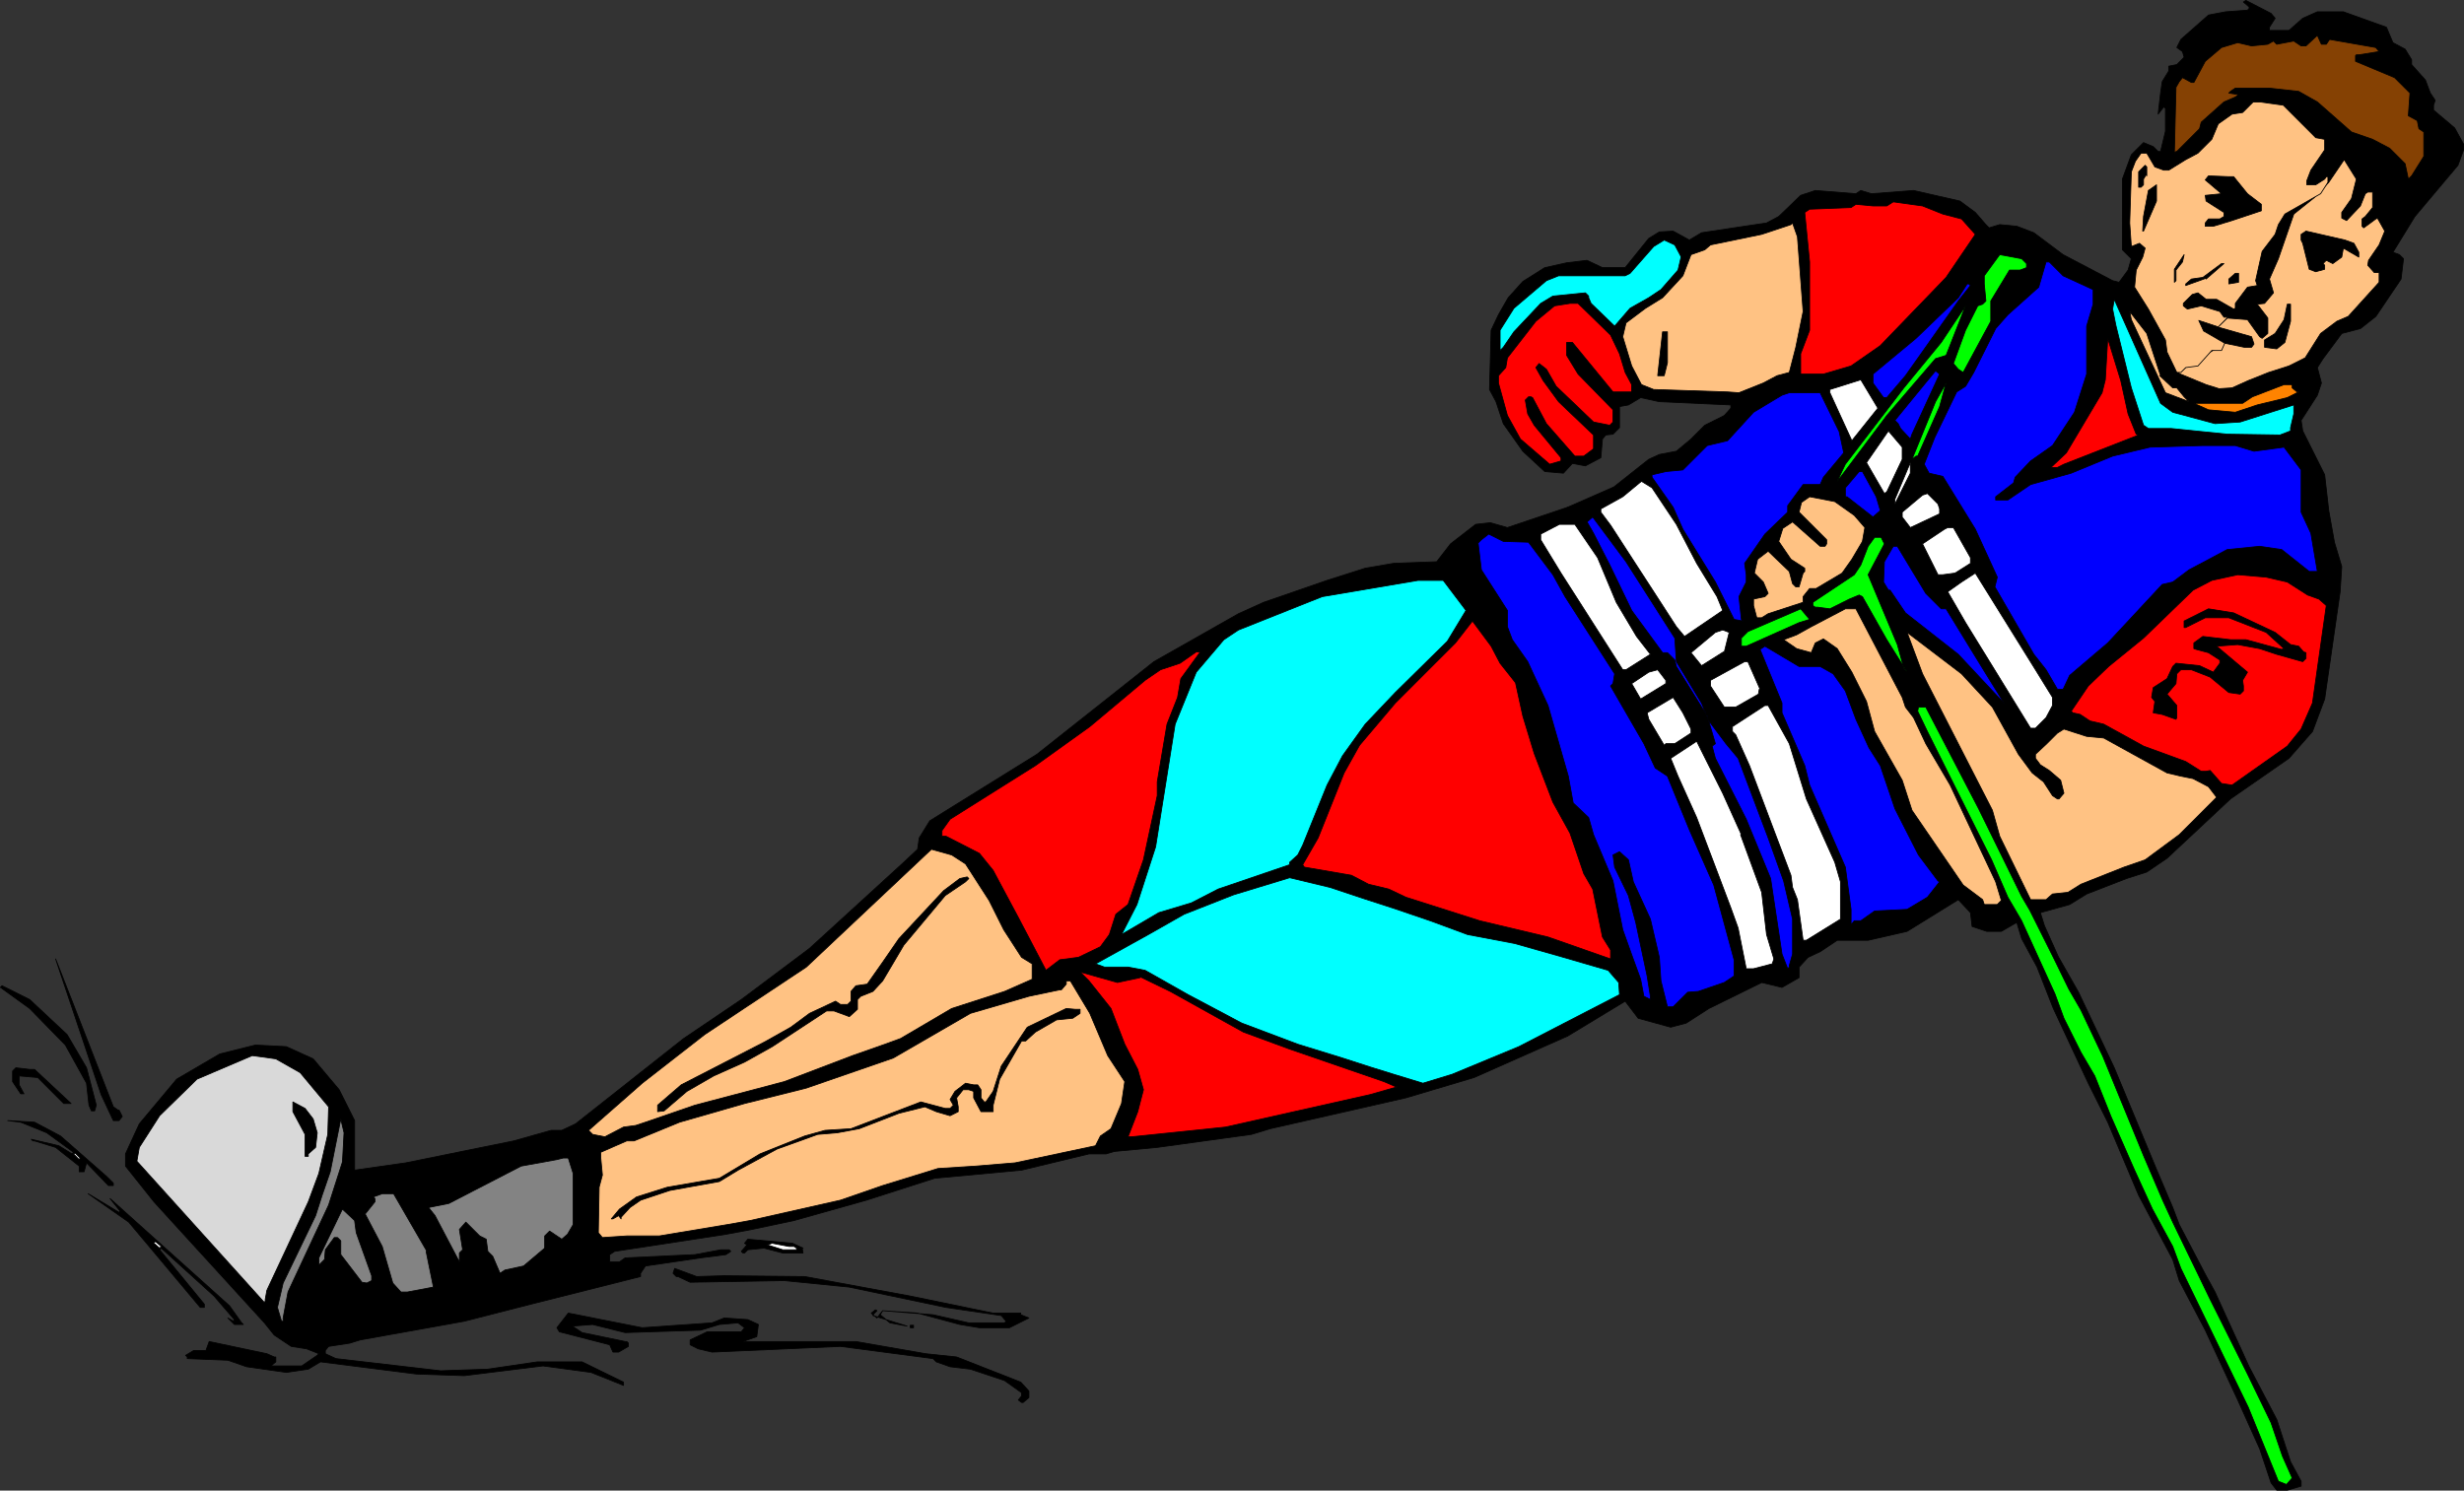
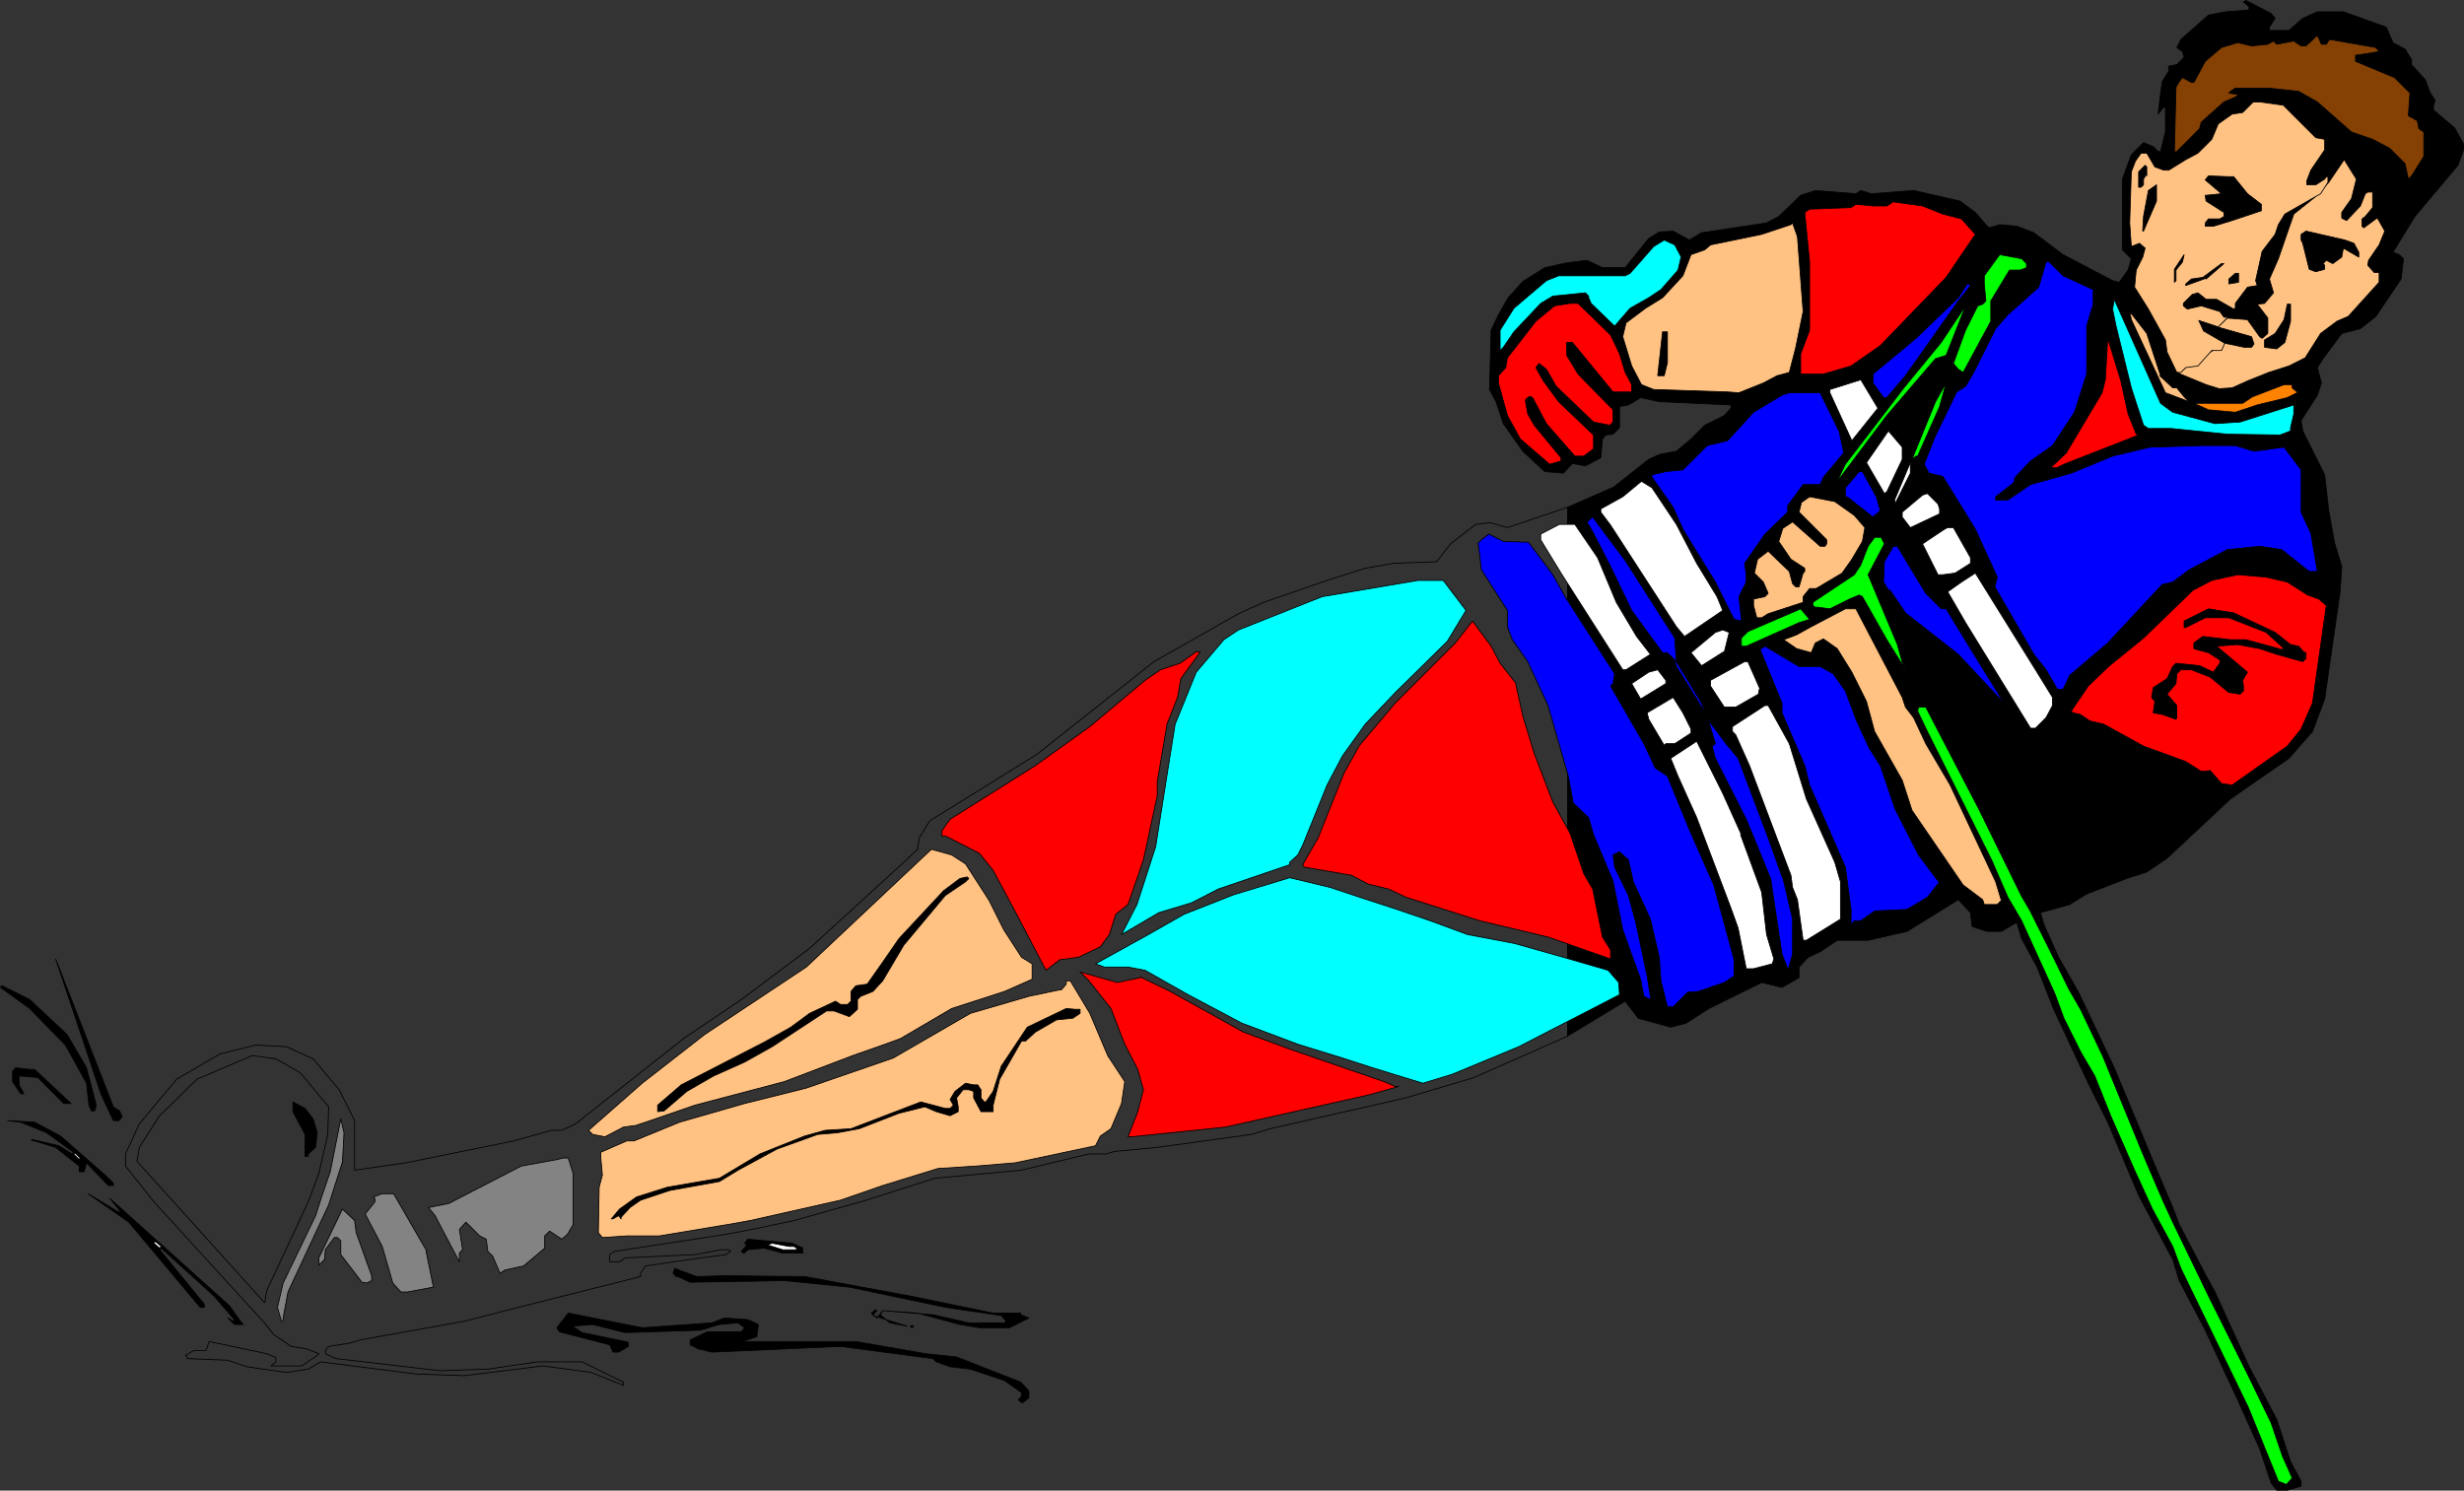
<svg xmlns="http://www.w3.org/2000/svg" xmlns:ns1="http://sodipodi.sourceforge.net/DTD/sodipodi-0.dtd" xmlns:ns2="http://www.inkscape.org/namespaces/inkscape" version="1.0" width="129.681mm" height="78.462mm" id="svg166" ns1:docname="Water Skiing 04.wmf">
  <rect width="100%" height="100%" fill="#333333" stroke="none" />
  <ns1:namedview id="namedview166" pagecolor="#ffffff" bordercolor="#000000" borderopacity="0.25" ns2:showpageshadow="2" ns2:pageopacity="0.0" ns2:pagecheckerboard="0" ns2:deskcolor="#d1d1d1" ns2:document-units="mm" />
  <defs id="defs1">
    <pattern id="WMFhbasepattern" patternUnits="userSpaceOnUse" width="6" height="6" x="0" y="0" />
  </defs>
-   <path style="fill:#000000;fill-opacity:1;fill-rule:evenodd;stroke:none" d="m 311.807,100.923 v 105.206 l -18.584,8.242 -13.574,4.04 -26.987,6.141 -3.717,1.131 -18.746,2.586 -8.565,0.808 -1.616,0.485 h -3.394 l -13.413,3.232 -17.291,1.616 -13.574,4.363 -14.382,4.04 -8.403,1.778 -5.171,0.97 -22.139,3.394 -0.97,0.646 v 1.454 h 1.939 l 1.131,-0.808 13.898,-0.646 5.171,-0.97 h 1.616 l 0.323,0.323 -0.97,0.646 -5.01,0.646 -10.989,1.616 -0.97,1.454 v 0.646 l -21.816,5.495 -13.251,3.394 -20.685,3.717 -2.101,0.646 -4.202,0.646 -0.646,0.808 v 0.646 l 2.101,0.97 20.846,2.424 9.373,-0.323 9.858,-1.454 h 5.494 3.394 l 8.242,4.04 v 0.646 l -6.464,-2.586 -9.534,-1.293 -15.675,1.939 -9.534,-0.323 -19.069,-2.424 -2.424,1.454 -4.363,0.646 -7.918,-1.131 -3.717,-1.293 -8.08,-0.323 v -0.323 l -0.323,-0.323 1.616,-0.97 h 2.424 l 0.646,-1.778 11.474,2.424 1.454,0.646 h 0.323 v 0.97 l -0.97,0.808 h 6.141 l 3.07,-2.101 0.323,-0.323 -2.424,-0.97 -3.07,-0.485 -3.394,-2.262 -1.939,-2.424 -21.978,-24.079 -5.656,-7.111 v -2.424 l 2.747,-5.979 7.434,-8.888 8.565,-5.01 7.11,-1.778 6.141,0.323 5.333,2.424 5.171,6.141 3.07,6.141 v 9.858 l 10.181,-1.454 21.493,-4.363 7.434,-2.101 h 2.101 l 2.747,-1.293 21.493,-16.969 11.474,-7.757 13.574,-10.181 18.746,-17.13 2.747,-2.586 0.323,-2.262 2.101,-3.394 21.331,-13.252 23.27,-18.423 16.806,-9.535 5.01,-2.262 12.605,-4.363 7.595,-2.424 5.656,-0.97 8.565,-0.323 2.747,-3.555 5.01,-3.879 2.909,-0.323 3.394,0.97 z" id="path1" />
  <path style="fill:none;stroke:#000000;stroke-width:0.162px;stroke-linecap:round;stroke-linejoin:round;stroke-miterlimit:4;stroke-dasharray:none;stroke-opacity:1" d="m 311.807,100.923 v 105.206 l -18.584,8.242 -13.574,4.04 -26.987,6.141 -3.717,1.131 -18.746,2.586 -8.565,0.808 -1.616,0.485 h -3.394 l -13.413,3.232 -17.291,1.616 -13.574,4.363 -14.382,4.04 -8.403,1.778 -5.171,0.97 -22.139,3.394 -0.97,0.646 v 1.454 h 1.939 l 1.131,-0.808 13.898,-0.646 5.171,-0.97 h 1.616 l 0.323,0.323 -0.97,0.646 -5.01,0.646 -10.989,1.616 -0.97,1.454 v 0.646 l -21.816,5.495 -13.251,3.394 -20.685,3.717 -2.101,0.646 -4.202,0.646 -0.646,0.808 v 0.646 l 2.101,0.97 20.846,2.424 9.373,-0.323 9.858,-1.454 h 5.494 3.394 l 8.242,4.04 v 0.646 l -6.464,-2.586 -9.534,-1.293 -15.675,1.939 -9.534,-0.323 -19.069,-2.424 -2.424,1.454 -4.363,0.646 -7.918,-1.131 -3.717,-1.293 -8.08,-0.323 v -0.323 l -0.323,-0.323 1.616,-0.97 h 2.424 l 0.646,-1.778 11.474,2.424 1.454,0.646 h 0.323 v 0.97 l -0.97,0.808 h 6.141 l 3.07,-2.101 0.323,-0.323 -2.424,-0.97 -3.07,-0.485 -3.394,-2.262 -1.939,-2.424 -21.978,-24.079 -5.656,-7.111 v -2.424 l 2.747,-5.979 7.434,-8.888 8.565,-5.01 7.11,-1.778 6.141,0.323 5.333,2.424 5.171,6.141 3.07,6.141 v 9.858 l 10.181,-1.454 21.493,-4.363 7.434,-2.101 h 2.101 l 2.747,-1.293 21.493,-16.969 11.474,-7.757 13.574,-10.181 18.746,-17.13 2.747,-2.586 0.323,-2.262 2.101,-3.394 21.331,-13.252 23.27,-18.423 16.806,-9.535 5.01,-2.262 12.605,-4.363 7.595,-2.424 5.656,-0.97 8.565,-0.323 2.747,-3.555 5.01,-3.879 2.909,-0.323 3.394,0.97 11.958,-4.04 v 0" id="path2" />
  <path style="fill:#000000;fill-opacity:1;fill-rule:evenodd;stroke:none" d="M 311.807,205.968 V 100.923 l 9.211,-4.04 6.949,-5.495 2.101,-0.97 3.394,-0.646 2.909,-2.424 2.747,-2.747 3.878,-1.939 1.293,-1.454 v -0.646 l -14.221,-0.646 -3.717,-0.808 -2.424,1.454 -1.778,0.323 v 4.202 l -1.293,1.293 -1.454,0.162 -0.646,0.808 -0.323,3.717 -3.07,1.616 -2.586,-0.485 -1.778,1.939 -3.717,-0.323 -4.363,-4.04 -3.878,-5.495 -1.454,-4.363 -1.293,-2.424 0.323,-11.797 1.454,-3.071 1.939,-3.394 2.909,-3.232 4.363,-2.747 4.363,-0.97 4.04,-0.485 3.07,1.454 h 4.525 l 4.686,-5.818 2.101,-1.293 2.747,-0.162 3.232,1.778 2.424,-1.454 8.565,-1.293 4.363,-0.646 2.424,-1.293 4.363,-4.202 2.909,-0.97 8.08,0.646 0.97,-0.646 2.101,0.646 8.403,-0.646 9.211,2.101 3.07,2.262 2.101,2.424 0.646,0.646 2.101,-0.646 3.394,0.323 3.394,1.293 5.818,4.363 9.858,5.171 1.293,0.323 1.778,-2.424 0.646,-2.262 -1.778,-1.778 V 35.634 l 1.778,-4.848 2.424,-2.424 1.939,0.808 0.97,0.97 h 0.485 l 0.97,-4.04 v -4.525 l -0.323,-0.323 -1.131,1.454 0.485,-4.202 0.323,-2.262 1.293,-2.101 v -0.97 l 1.616,-0.323 1.454,-1.454 -0.323,-1.131 -1.131,-0.808 0.808,-1.616 5.494,-4.848 3.394,-0.646 4.363,-0.323 0.323,-0.323 V 1.374 l -1.131,-0.97 0.485,-0.323 5.01,2.586 0.808,0.97 -1.131,1.778 V 6.06 h 3.878 l 2.747,-2.424 2.909,-1.293 h 5.171 l 8.565,3.071 1.293,3.071 2.424,1.293 1.293,2.101 v 0.97 l 2.747,3.071 0.97,2.586 0.97,1.454 -0.323,0.97 v 0.97 l 4.202,3.555 1.778,3.232 v 1.131 l -1.131,3.071 -8.565,10.181 -4.363,7.111 1.293,0.485 0.808,0.808 -0.485,4.04 -5.01,7.434 -3.07,2.424 -3.717,0.97 -3.717,5.01 -1.131,1.778 0.808,3.071 -0.808,2.424 -3.232,5.01 0.323,2.101 4.363,8.727 0.808,7.111 1.131,6.303 1.454,4.848 -0.323,5.01 -3.07,21.332 -2.424,6.464 -4.686,5.333 -11.635,8.08 -12.605,11.797 -4.04,2.747 -4.04,1.293 -7.918,3.071 -3.394,2.101 -5.818,1.616 0.808,2.586 2.747,6.141 4.04,7.111 7.11,15.029 8.403,20.201 3.232,7.596 1.293,3.394 5.333,10.181 1.778,3.232 6.787,14.868 5.494,10.504 2.747,8.404 2.101,3.879 v 0.97 l -2.747,0.808 h -2.101 l -1.131,-1.454 -2.262,-6.787 -4.363,-9.696 -6.464,-13.898 -5.171,-9.858 -1.293,-4.202 -6.787,-12.767 -6.141,-14.545 -3.878,-7.757 -6.949,-14.868 -3.232,-8.242 -3.07,-5.656 -0.97,-3.232 -3.07,1.778 h -2.909 l -2.909,-0.97 -0.323,-2.747 -2.424,-2.586 -10.181,6.303 -7.757,1.778 h -6.141 l -3.394,2.262 -2.424,1.131 -1.778,1.939 v 2.101 l -3.394,1.939 -4.04,-0.97 -10.504,5.171 -4.525,2.909 -3.07,0.808 -6.464,-1.778 -2.586,-3.394 -11.474,6.949 v 0 z" id="path3" />
  <path style="fill:none;stroke:#000000;stroke-width:0.162px;stroke-linecap:round;stroke-linejoin:round;stroke-miterlimit:4;stroke-dasharray:none;stroke-opacity:1" d="M 311.807,205.968 V 100.923 l 9.211,-4.04 6.949,-5.495 2.101,-0.97 3.394,-0.646 2.909,-2.424 2.747,-2.747 3.878,-1.939 1.293,-1.454 v -0.646 l -14.221,-0.646 -3.717,-0.808 -2.424,1.454 -1.778,0.323 v 4.202 l -1.293,1.293 -1.454,0.162 -0.646,0.808 -0.323,3.717 -3.07,1.616 -2.586,-0.485 -1.778,1.939 -3.717,-0.323 -4.363,-4.04 -3.878,-5.495 -1.454,-4.363 -1.293,-2.424 0.323,-11.797 1.454,-3.071 1.939,-3.394 2.909,-3.232 4.363,-2.747 4.363,-0.97 4.04,-0.485 3.07,1.454 h 4.525 l 4.686,-5.818 2.101,-1.293 2.747,-0.162 3.232,1.778 2.424,-1.454 8.565,-1.293 4.363,-0.646 2.424,-1.293 4.363,-4.202 2.909,-0.97 8.08,0.646 0.97,-0.646 2.101,0.646 8.403,-0.646 9.211,2.101 3.07,2.262 2.101,2.424 0.646,0.646 2.101,-0.646 3.394,0.323 3.394,1.293 5.818,4.363 9.858,5.171 1.293,0.323 1.778,-2.424 0.646,-2.262 -1.778,-1.778 V 35.634 l 1.778,-4.848 2.424,-2.424 1.939,0.808 0.97,0.97 h 0.485 l 0.97,-4.04 v -4.525 l -0.323,-0.323 -1.131,1.454 0.485,-4.202 0.323,-2.262 1.293,-2.101 v -0.97 l 1.616,-0.323 1.454,-1.454 -0.323,-1.131 -1.131,-0.808 0.808,-1.616 5.494,-4.848 3.394,-0.646 4.363,-0.323 0.323,-0.323 V 1.374 l -1.131,-0.97 0.485,-0.323 5.01,2.586 0.808,0.97 -1.131,1.778 V 6.06 h 3.878 l 2.747,-2.424 2.909,-1.293 h 5.171 l 8.565,3.071 1.293,3.071 2.424,1.293 1.293,2.101 v 0.97 l 2.747,3.071 0.97,2.586 0.97,1.454 -0.323,0.97 v 0.97 l 4.202,3.555 1.778,3.232 v 1.131 l -1.131,3.071 -8.565,10.181 -4.363,7.111 1.293,0.485 0.808,0.808 -0.485,4.04 -5.01,7.434 -3.07,2.424 -3.717,0.97 -3.717,5.01 -1.131,1.778 0.808,3.071 -0.808,2.424 -3.232,5.01 0.323,2.101 4.363,8.727 0.808,7.111 1.131,6.303 1.454,4.848 -0.323,5.01 -3.07,21.332 -2.424,6.464 -4.686,5.333 -11.635,8.08 -12.605,11.797 -4.04,2.747 -4.04,1.293 -7.918,3.071 -3.394,2.101 -5.818,1.616 0.808,2.586 2.747,6.141 4.04,7.111 7.11,15.029 8.403,20.201 3.232,7.596 1.293,3.394 5.333,10.181 1.778,3.232 6.787,14.868 5.494,10.504 2.747,8.404 2.101,3.879 v 0.97 l -2.747,0.808 h -2.101 l -1.131,-1.454 -2.262,-6.787 -4.363,-9.696 -6.464,-13.898 -5.171,-9.858 -1.293,-4.202 -6.787,-12.767 -6.141,-14.545 -3.878,-7.757 -6.949,-14.868 -3.232,-8.242 -3.07,-5.656 -0.97,-3.232 -3.07,1.778 h -2.909 l -2.909,-0.97 -0.323,-2.747 -2.424,-2.586 -10.181,6.303 -7.757,1.778 h -6.141 l -3.394,2.262 -2.424,1.131 -1.778,1.939 v 2.101 l -3.394,1.939 -4.04,-0.97 -10.504,5.171 -4.525,2.909 -3.07,0.808 -6.464,-1.778 -2.586,-3.394 -11.474,6.949 v 0" id="path4" />
  <path style="fill:#ffc283;fill-opacity:1;fill-rule:evenodd;stroke:none" d="m 442.864,63.269 4.202,0.323 2.424,3.394 0.485,0.323 1.131,-0.97 v -3.071 l -2.101,-2.747 1.454,-0.162 1.778,-2.101 -0.808,-2.747 1.778,-4.04 3.07,-8.888 4.04,-3.232 2.909,-3.071 3.07,-4.525 2.424,3.879 -0.97,3.879 -1.939,2.747 v 1.131 l 0.97,0.485 2.747,-2.909 0.97,-2.424 0.485,-0.323 h 0.97 v 3.071 l -1.454,1.778 -0.646,0.485 v 1.454 l 0.323,0.323 2.424,-1.778 0.323,-0.162 1.454,2.586 -1.131,2.747 -2.101,3.071 -0.162,0.97 1.293,1.454 h 0.97 v 1.939 l -6.141,6.787 -2.262,0.97 -3.232,2.424 -3.07,4.848 -3.232,1.616 -4.04,1.293 -4.04,1.616 -3.232,1.454 -2.586,0.162 -2.586,-0.808 -5.494,-2.262 1.778,-1.454 4.525,-2.747 2.909,-1.778 3.878,0.808 h 1.454 l 0.485,-0.646 -0.485,-1.454 -6.787,-1.939 1.939,-1.778 v 0 z" id="path5" />
  <path style="fill:none;stroke:#000000;stroke-width:0.162px;stroke-linecap:round;stroke-linejoin:round;stroke-miterlimit:4;stroke-dasharray:none;stroke-opacity:1" d="m 442.864,63.269 4.202,0.323 2.424,3.394 0.485,0.323 1.131,-0.97 v -3.071 l -2.101,-2.747 1.454,-0.162 1.778,-2.101 -0.808,-2.747 1.778,-4.04 3.07,-8.888 4.04,-3.232 2.909,-3.071 3.07,-4.525 2.424,3.879 -0.97,3.879 -1.939,2.747 v 1.131 l 0.97,0.485 2.747,-2.909 0.97,-2.424 0.485,-0.323 h 0.97 v 3.071 l -1.454,1.778 -0.646,0.485 v 1.454 l 0.323,0.323 2.424,-1.778 0.323,-0.162 1.454,2.586 -1.131,2.747 -2.101,3.071 -0.162,0.97 1.293,1.454 h 0.97 v 1.939 l -6.141,6.787 -2.262,0.97 -3.232,2.424 -3.07,4.848 -3.232,1.616 -4.04,1.293 -4.04,1.616 -3.232,1.454 -2.586,0.162 -2.586,-0.808 -5.494,-2.262 1.778,-1.454 4.525,-2.747 2.909,-1.778 3.878,0.808 h 1.454 l 0.485,-0.646 -0.485,-1.454 -6.787,-1.939 1.939,-1.778 v 0" id="path6" />
  <path style="fill:#ffc283;fill-opacity:1;fill-rule:evenodd;stroke:none" d="m 443.188,63.107 -1.939,1.939 -3.878,-1.293 0.97,2.101 4.202,2.424 -0.646,1.454 h -1.939 l -2.747,3.071 -2.424,0.323 -0.97,0.97 h -0.808 l -1.939,-4.04 -0.323,-2.424 -3.394,-6.141 -2.747,-4.363 0.323,-3.394 1.293,-2.586 0.485,-1.778 -1.131,-0.97 -1.616,0.646 -0.323,-4.687 0.323,-10.181 0.808,-2.101 1.131,-1.616 h 1.131 l 1.616,2.747 1.778,0.646 h 0.97 l 3.394,-2.101 2.424,-1.293 2.747,-2.747 1.293,-3.071 2.747,-1.939 2.101,-0.323 2.101,-2.101 h 1.293 l 4.686,0.646 6.464,6.464 1.778,0.323 v 2.101 l -2.747,4.04 -0.808,2.101 v 0.808 h 1.778 l 1.778,-1.131 0.323,-0.485 h 0.323 v 1.131 l -1.454,2.262 -7.11,4.04 -1.293,2.101 -0.646,1.939 -2.586,3.394 -1.293,5.818 0.323,0.97 -1.939,0.323 -2.424,3.232 v 0.97 l -0.323,0.162 -3.394,-1.939 h -2.101 l -1.616,-1.293 -1.131,0.323 -1.778,1.778 v 0.485 l 0.808,0.646 2.747,-0.646 3.717,1.131 0.808,1.131 h 0.97 v 0 z" id="path7" />
  <path style="fill:none;stroke:#000000;stroke-width:0.162px;stroke-linecap:round;stroke-linejoin:round;stroke-miterlimit:4;stroke-dasharray:none;stroke-opacity:1" d="m 443.188,63.107 -1.939,1.939 -3.878,-1.293 0.97,2.101 4.202,2.424 -0.646,1.454 h -1.939 l -2.747,3.071 -2.424,0.323 -0.97,0.97 h -0.808 l -1.939,-4.04 -0.323,-2.424 -3.394,-6.141 -2.747,-4.363 0.323,-3.394 1.293,-2.586 0.485,-1.778 -1.131,-0.97 -1.616,0.646 -0.323,-4.687 0.323,-10.181 0.808,-2.101 1.131,-1.616 h 1.131 l 1.616,2.747 1.778,0.646 h 0.97 l 3.394,-2.101 2.424,-1.293 2.747,-2.747 1.293,-3.071 2.747,-1.939 2.101,-0.323 2.101,-2.101 h 1.293 l 4.686,0.646 6.464,6.464 1.778,0.323 v 2.101 l -2.747,4.04 -0.808,2.101 v 0.808 h 1.778 l 1.778,-1.131 0.323,-0.485 h 0.323 v 1.131 l -1.454,2.262 -7.11,4.04 -1.293,2.101 -0.646,1.939 -2.586,3.394 -1.293,5.818 0.323,0.97 -1.939,0.323 -2.424,3.232 v 0.97 l -0.323,0.162 -3.394,-1.939 h -2.101 l -1.616,-1.293 -1.131,0.323 -1.778,1.778 v 0.485 l 0.808,0.646 2.747,-0.646 3.717,1.131 0.808,1.131 h 0.97 v 0" id="path8" />
  <path style="fill:#854103;fill-opacity:1;fill-rule:evenodd;stroke:none" d="m 445.288,18.827 -0.646,0.485 -2.262,0.97 -4.525,4.04 -0.323,1.293 -4.525,4.525 h -0.162 l -0.323,0.323 0.323,-13.09 0.646,-1.131 0.646,-0.808 1.778,0.97 h 0.485 l 2.262,-4.202 3.232,-2.747 3.232,-0.97 2.747,0.646 3.232,-0.323 1.131,-0.646 0.646,0.646 3.394,-0.646 1.454,0.97 h 0.97 l 2.262,-2.101 0.808,1.778 h 0.97 l 0.646,-0.97 9.211,1.616 0.646,0.808 -4.04,0.646 h -0.485 l -0.162,0.162 v 1.131 l 7.757,3.232 3.07,3.071 -0.323,4.525 1.778,0.97 0.323,1.616 0.97,0.646 v 2.101 2.747 l -2.424,3.879 -0.646,0.646 -0.646,-3.071 -3.07,-3.071 -3.394,-1.778 -4.202,-1.454 -6.787,-5.979 -3.717,-2.101 -5.818,-0.646 h -6.787 l -0.97,0.646 -0.323,0.323 1.939,0.323 z" id="path9" />
  <path style="fill:none;stroke:#000000;stroke-width:0.162px;stroke-linecap:round;stroke-linejoin:round;stroke-miterlimit:4;stroke-dasharray:none;stroke-opacity:1" d="m 445.288,18.827 -0.646,0.485 -2.262,0.97 -4.525,4.04 -0.323,1.293 -4.525,4.525 h -0.162 l -0.323,0.323 0.323,-13.09 0.646,-1.131 0.646,-0.808 1.778,0.97 h 0.485 l 2.262,-4.202 3.232,-2.747 3.232,-0.97 2.747,0.646 3.232,-0.323 1.131,-0.646 0.646,0.646 3.394,-0.646 1.454,0.97 h 0.97 l 2.262,-2.101 0.808,1.778 h 0.97 l 0.646,-0.97 9.211,1.616 0.646,0.808 -4.04,0.646 h -0.485 l -0.162,0.162 v 1.131 l 7.757,3.232 3.07,3.071 -0.323,4.525 1.778,0.97 0.323,1.616 0.97,0.646 v 2.101 2.747 l -2.424,3.879 -0.646,0.646 -0.646,-3.071 -3.07,-3.071 -3.394,-1.778 -4.202,-1.454 -6.787,-5.979 -3.717,-2.101 -5.818,-0.646 h -6.787 l -0.97,0.646 -0.323,0.323 1.939,0.323 v 0" id="path10" />
  <path style="fill:#000000;fill-opacity:1;fill-rule:evenodd;stroke:none" d="m 426.866,34.826 -0.485,0.808 v 1.131 l -0.485,0.485 h -0.485 v -3.071 l 1.293,-1.293 0.323,0.323 v 1.778 0 z" id="path11" />
  <path style="fill:none;stroke:#000000;stroke-width:0.162px;stroke-linecap:round;stroke-linejoin:round;stroke-miterlimit:4;stroke-dasharray:none;stroke-opacity:1" d="m 426.866,34.826 -0.485,0.808 v 1.131 l -0.485,0.485 h -0.485 v -3.071 l 1.293,-1.293 0.323,0.323 v 1.778 0" id="path12" />
  <path style="fill:#000000;fill-opacity:1;fill-rule:evenodd;stroke:none" d="m 444.319,35.149 2.747,3.394 2.747,2.101 v 1.293 l -5.818,1.939 -3.717,1.131 h -1.616 v -0.646 l 0.646,-0.808 h 2.262 l 0.808,-0.485 v -0.808 l -3.555,-2.262 -0.162,-1.131 3.232,-0.323 -3.232,-2.747 0.646,-0.808 4.04,0.162 h 0.97 z" id="path13" />
  <path style="fill:none;stroke:#000000;stroke-width:0.162px;stroke-linecap:round;stroke-linejoin:round;stroke-miterlimit:4;stroke-dasharray:none;stroke-opacity:1" d="m 444.319,35.149 2.747,3.394 2.747,2.101 v 1.293 l -5.818,1.939 -3.717,1.131 h -1.616 v -0.646 l 0.646,-0.808 h 2.262 l 0.808,-0.485 v -0.808 l -3.555,-2.262 -0.162,-1.131 3.232,-0.323 -3.232,-2.747 0.646,-0.808 4.04,0.162 h 0.97 v 0" id="path14" />
  <path style="fill:#000000;fill-opacity:1;fill-rule:evenodd;stroke:none" d="m 426.22,45.977 0.162,-2.909 0.97,-5.171 1.616,-1.131 v 3.232 l -2.586,5.979 v 0 z" id="path15" />
  <path style="fill:none;stroke:#000000;stroke-width:0.162px;stroke-linecap:round;stroke-linejoin:round;stroke-miterlimit:4;stroke-dasharray:none;stroke-opacity:1" d="m 426.22,45.977 0.162,-2.909 0.97,-5.171 1.616,-1.131 v 3.232 l -2.586,5.979 v 0" id="path16" />
  <path style="fill:#ff0000;fill-opacity:1;fill-rule:evenodd;stroke:none" d="m 386.466,42.583 3.717,0.97 2.747,3.071 -5.818,8.565 -13.09,13.575 -5.818,4.04 -5.494,1.616 h -4.525 v -4.04 l 1.778,-4.687 V 52.118 l -0.97,-9.858 0.97,-0.646 8.242,-0.323 0.97,-0.646 3.394,0.323 h 2.747 l 1.293,-0.808 5.818,0.808 z" id="path17" />
  <path style="fill:none;stroke:#000000;stroke-width:0.162px;stroke-linecap:round;stroke-linejoin:round;stroke-miterlimit:4;stroke-dasharray:none;stroke-opacity:1" d="m 386.466,42.583 3.717,0.97 2.747,3.071 -5.818,8.565 -13.09,13.575 -5.818,4.04 -5.494,1.616 h -4.525 v -4.04 l 1.778,-4.687 V 52.118 l -0.97,-9.858 0.97,-0.646 8.242,-0.323 0.97,-0.646 3.394,0.323 h 2.747 l 1.293,-0.808 5.818,0.808 4.04,1.616 v 0" id="path18" />
  <path style="fill:#ffc283;fill-opacity:1;fill-rule:evenodd;stroke:none" d="m 358.671,61.976 -1.454,7.111 -1.293,5.01 -2.424,0.646 -2.747,1.454 -4.848,1.939 -2.262,-0.162 -14.706,-0.485 -2.424,-0.97 -1.939,-3.717 -1.778,-5.818 0.646,-2.747 3.878,-2.909 3.394,-2.101 4.04,-4.363 1.616,-4.202 2.747,-0.97 1.131,-0.97 10.181,-2.101 5.818,-1.939 0.323,-0.323 0.97,2.747 z" id="path19" />
  <path style="fill:none;stroke:#000000;stroke-width:0.162px;stroke-linecap:round;stroke-linejoin:round;stroke-miterlimit:4;stroke-dasharray:none;stroke-opacity:1" d="m 358.671,61.976 -1.454,7.111 -1.293,5.01 -2.424,0.646 -2.747,1.454 -4.848,1.939 -2.262,-0.162 -14.706,-0.485 -2.424,-0.97 -1.939,-3.717 -1.778,-5.818 0.646,-2.747 3.878,-2.909 3.394,-2.101 4.04,-4.363 1.616,-4.202 2.747,-0.97 1.131,-0.97 10.181,-2.101 5.818,-1.939 0.323,-0.323 0.97,2.747 1.131,14.868 v 0" id="path20" />
  <path style="fill:#000000;fill-opacity:1;fill-rule:evenodd;stroke:none" d="m 468.235,48.401 0.97,1.778 v 0.97 l -3.07,-1.778 -0.323,1.778 -1.778,1.293 -1.293,-0.646 -0.646,0.646 0.323,0.323 v 0.808 l -1.778,0.485 -1.293,-0.485 -1.293,-5.171 -0.323,-0.646 v -1.131 l 0.97,-0.646 7.757,1.778 1.778,0.646 z" id="path21" />
  <path style="fill:none;stroke:#000000;stroke-width:0.162px;stroke-linecap:round;stroke-linejoin:round;stroke-miterlimit:4;stroke-dasharray:none;stroke-opacity:1" d="m 468.235,48.401 0.97,1.778 v 0.97 l -3.07,-1.778 -0.323,1.778 -1.778,1.293 -1.293,-0.646 -0.646,0.646 0.323,0.323 v 0.808 l -1.778,0.485 -1.293,-0.485 -1.293,-5.171 -0.323,-0.646 v -1.131 l 0.97,-0.646 7.757,1.778 1.778,0.646 v 0" id="path22" />
  <path style="fill:#00ffff;fill-opacity:1;fill-rule:evenodd;stroke:none" d="m 334.431,50.987 -0.646,2.747 -3.394,3.879 -2.424,1.616 -3.717,2.101 -3.07,3.555 -4.686,-4.525 -0.485,-1.131 v -0.323 l -0.646,-0.646 -6.464,0.646 -2.424,1.454 -5.333,5.656 -2.101,3.071 -0.646,0.646 V 65.693 l 2.747,-4.363 6.464,-5.495 2.424,-0.97 h 13.251 l 0.97,-0.485 4.686,-5.333 2.101,-1.293 2.101,0.97 1.293,2.424 v 0 z" id="path23" />
  <path style="fill:none;stroke:#000000;stroke-width:0.162px;stroke-linecap:round;stroke-linejoin:round;stroke-miterlimit:4;stroke-dasharray:none;stroke-opacity:1" d="m 334.431,50.987 -0.646,2.747 -3.394,3.879 -2.424,1.616 -3.717,2.101 -3.07,3.555 -4.686,-4.525 -0.485,-1.131 v -0.323 l -0.646,-0.646 -6.464,0.646 -2.424,1.454 -5.333,5.656 -2.101,3.071 -0.646,0.646 V 65.693 l 2.747,-4.363 6.464,-5.495 2.424,-0.97 h 13.251 l 0.97,-0.485 4.686,-5.333 2.101,-1.293 2.101,0.97 1.293,2.424 v 0" id="path24" />
  <path style="fill:#00ff00;fill-opacity:1;fill-rule:evenodd;stroke:none" d="m 403.111,52.441 v 0.808 l -1.293,0.485 h -2.101 l -3.717,6.141 v 4.04 l -5.494,10.181 -0.97,-0.646 -0.97,-1.131 2.424,-6.626 2.424,-4.848 0.97,-0.323 0.646,-0.646 -0.323,-3.394 v -1.616 l 3.07,-4.202 4.363,0.808 0.97,0.97 z" id="path25" />
  <path style="fill:none;stroke:#000000;stroke-width:0.162px;stroke-linecap:round;stroke-linejoin:round;stroke-miterlimit:4;stroke-dasharray:none;stroke-opacity:1" d="m 403.111,52.441 v 0.808 l -1.293,0.485 h -2.101 l -3.717,6.141 v 4.04 l -5.494,10.181 -0.97,-0.646 -0.97,-1.131 2.424,-6.626 2.424,-4.848 0.97,-0.323 0.646,-0.646 -0.323,-3.394 v -1.616 l 3.07,-4.202 4.363,0.808 0.97,0.97 v 0" id="path26" />
  <path style="fill:#000000;fill-opacity:1;fill-rule:evenodd;stroke:none" d="m 432.845,53.734 v 2.101 l -0.323,0.323 v -2.586 l 1.939,-2.909 -0.323,1.454 z" id="path27" />
  <path style="fill:none;stroke:#000000;stroke-width:0.162px;stroke-linecap:round;stroke-linejoin:round;stroke-miterlimit:4;stroke-dasharray:none;stroke-opacity:1" d="m 432.845,53.734 v 2.101 l -0.323,0.323 v -2.586 l 1.939,-2.909 -0.323,1.454 -1.293,1.616 v 0" id="path28" />
  <path style="fill:#0000ff;fill-opacity:1;fill-rule:evenodd;stroke:none" d="m 410.383,54.865 5.979,2.747 v 2.909 l -1.293,4.363 v 9.535 l -2.424,7.596 -4.363,6.626 -4.363,3.071 -3.07,3.232 -0.323,1.131 -3.555,2.747 v 0.646 h 2.424 l 4.525,-3.071 8.08,-2.262 8.242,-3.394 7.434,-1.778 10.504,-0.323 h 6.464 l 3.717,1.131 5.979,-0.808 3.394,4.525 v 8.404 l 1.939,4.202 1.293,7.596 h -1.616 l -5.494,-4.363 -4.363,-0.646 -6.464,0.646 -7.595,4.04 -3.232,2.424 -2.101,0.485 -10.827,11.636 -7.595,6.464 -1.131,2.424 -0.162,0.323 h -1.131 l -2.262,-3.879 -2.424,-3.071 -7.757,-13.413 0.485,-1.939 -4.363,-9.535 -6.464,-10.504 -2.747,-0.646 -0.97,-1.778 2.101,-5.333 4.363,-9.05 1.778,-1.131 1.616,-2.747 4.363,-8.727 2.424,-2.747 6.141,-5.495 1.454,-5.01 h 0.646 l 2.747,2.747 z" id="path29" />
  <path style="fill:none;stroke:#000000;stroke-width:0.162px;stroke-linecap:round;stroke-linejoin:round;stroke-miterlimit:4;stroke-dasharray:none;stroke-opacity:1" d="m 410.383,54.865 5.979,2.747 v 2.909 l -1.293,4.363 v 9.535 l -2.424,7.596 -4.363,6.626 -4.363,3.071 -3.07,3.232 -0.323,1.131 -3.555,2.747 v 0.646 h 2.424 l 4.525,-3.071 8.08,-2.262 8.242,-3.394 7.434,-1.778 10.504,-0.323 h 6.464 l 3.717,1.131 5.979,-0.808 3.394,4.525 v 8.404 l 1.939,4.202 1.293,7.596 h -1.616 l -5.494,-4.363 -4.363,-0.646 -6.464,0.646 -7.595,4.04 -3.232,2.424 -2.101,0.485 -10.827,11.636 -7.595,6.464 -1.131,2.424 -0.162,0.323 h -1.131 l -2.262,-3.879 -2.424,-3.071 -7.757,-13.413 0.485,-1.939 -4.363,-9.535 -6.464,-10.504 -2.747,-0.646 -0.97,-1.778 2.101,-5.333 4.363,-9.05 1.778,-1.131 1.616,-2.747 4.363,-8.727 2.424,-2.747 6.141,-5.495 1.454,-5.01 h 0.646 l 2.747,2.747 v 0" id="path30" />
  <path style="fill:#000000;fill-opacity:1;fill-rule:evenodd;stroke:none" d="m 438.824,55.35 -4.04,1.454 v -0.323 l 1.131,-0.97 2.262,-0.323 3.717,-2.747 h 0.485 l -3.555,3.071 v 0 z" id="path31" />
  <path style="fill:none;stroke:#000000;stroke-width:0.162px;stroke-linecap:round;stroke-linejoin:round;stroke-miterlimit:4;stroke-dasharray:none;stroke-opacity:1" d="m 438.824,55.35 -4.04,1.454 v -0.323 l 1.131,-0.97 2.262,-0.323 3.717,-2.747 h 0.485 l -3.555,3.071 v 0" id="path32" />
  <path style="fill:#000000;fill-opacity:1;fill-rule:evenodd;stroke:none" d="m 445.288,56.158 -1.939,0.323 v -0.97 l 1.293,-1.131 h 0.646 v 1.778 z" id="path33" />
  <path style="fill:none;stroke:#000000;stroke-width:0.162px;stroke-linecap:round;stroke-linejoin:round;stroke-miterlimit:4;stroke-dasharray:none;stroke-opacity:1" d="m 445.288,56.158 -1.939,0.323 v -0.97 l 1.293,-1.131 h 0.646 v 1.778 0" id="path34" />
  <path style="fill:#0000ff;fill-opacity:1;fill-rule:evenodd;stroke:none" d="m 391.96,56.805 -2.424,3.071 -10.504,14.868 -3.717,4.363 h -0.646 l -2.101,-2.909 v -1.778 l 8.565,-7.111 8.403,-8.08 1.778,-2.747 h 0.323 l 0.323,0.323 z" id="path35" />
  <path style="fill:none;stroke:#000000;stroke-width:0.162px;stroke-linecap:round;stroke-linejoin:round;stroke-miterlimit:4;stroke-dasharray:none;stroke-opacity:1" d="m 391.96,56.805 -2.424,3.071 -10.504,14.868 -3.717,4.363 h -0.646 l -2.101,-2.909 v -1.778 l 8.565,-7.111 8.403,-8.08 1.778,-2.747 h 0.323 l 0.323,0.323 v 0" id="path36" />
  <path style="fill:#00ffff;fill-opacity:1;fill-rule:evenodd;stroke:none" d="m 432.199,82.015 8.403,2.262 5.01,-0.323 10.666,-3.394 v 1.778 l -0.646,2.747 v 0.646 l -2.101,0.808 -10.504,-0.162 -11.15,-1.131 h -4.525 l -0.97,-0.646 -2.424,-7.434 -3.07,-12.444 -0.646,-3.232 0.323,-1.939 9.211,20.686 2.424,1.778 z" id="path37" />
  <path style="fill:none;stroke:#000000;stroke-width:0.162px;stroke-linecap:round;stroke-linejoin:round;stroke-miterlimit:4;stroke-dasharray:none;stroke-opacity:1" d="m 432.199,82.015 8.403,2.262 5.01,-0.323 10.666,-3.394 v 1.778 l -0.646,2.747 v 0.646 l -2.101,0.808 -10.504,-0.162 -11.15,-1.131 h -4.525 l -0.97,-0.646 -2.424,-7.434 -3.07,-12.444 -0.646,-3.232 0.323,-1.939 9.211,20.686 2.424,1.778 v 0" id="path38" />
  <path style="fill:#ff0000;fill-opacity:1;fill-rule:evenodd;stroke:none" d="m 320.372,66.663 1.778,3.717 1.131,3.717 1.293,2.424 v 1.454 h -3.717 l -8.08,-9.858 h -1.131 v 2.586 l 2.262,3.717 6.949,7.111 v 2.424 l -0.646,0.646 -3.232,-0.646 -7.434,-7.111 -1.939,-3.394 -1.454,-1.131 -0.646,0.808 1.454,2.586 3.07,4.202 6.949,6.626 v 2.747 l -1.939,1.454 h -1.778 l -5.656,-6.464 -2.747,-5.171 -0.323,-0.162 h -0.485 l -0.646,0.646 0.485,2.747 1.293,2.262 5.333,6.464 v 0.646 l -2.262,0.646 -5.818,-5.01 -2.586,-4.687 -1.778,-6.464 v -1.454 l 1.454,-1.616 0.323,-1.939 5.656,-7.272 3.717,-3.071 3.07,-0.485 h 1.616 l 6.464,6.303 z" id="path39" />
  <path style="fill:none;stroke:#000000;stroke-width:0.162px;stroke-linecap:round;stroke-linejoin:round;stroke-miterlimit:4;stroke-dasharray:none;stroke-opacity:1" d="m 320.372,66.663 1.778,3.717 1.131,3.717 1.293,2.424 v 1.454 h -3.717 l -8.08,-9.858 h -1.131 v 2.586 l 2.262,3.717 6.949,7.111 v 2.424 l -0.646,0.646 -3.232,-0.646 -7.434,-7.111 -1.939,-3.394 -1.454,-1.131 -0.646,0.808 1.454,2.586 3.07,4.202 6.949,6.626 v 2.747 l -1.939,1.454 h -1.778 l -5.656,-6.464 -2.747,-5.171 -0.323,-0.162 h -0.485 l -0.646,0.646 0.485,2.747 1.293,2.262 5.333,6.464 v 0.646 l -2.262,0.646 -5.818,-5.01 -2.586,-4.687 -1.778,-6.464 v -1.454 l 1.454,-1.616 0.323,-1.939 5.656,-7.272 3.717,-3.071 3.07,-0.485 h 1.616 l 6.464,6.303 v 0" id="path40" />
  <path style="fill:#000000;fill-opacity:1;fill-rule:evenodd;stroke:none" d="m 455.631,63.915 -1.131,4.202 -1.616,1.293 -2.424,-0.323 v -1.454 l 2.101,-1.293 1.778,-2.747 0.646,-3.071 h 0.646 v 3.394 z" id="path41" />
  <path style="fill:none;stroke:#000000;stroke-width:0.162px;stroke-linecap:round;stroke-linejoin:round;stroke-miterlimit:4;stroke-dasharray:none;stroke-opacity:1" d="m 455.631,63.915 -1.131,4.202 -1.616,1.293 -2.424,-0.323 v -1.454 l 2.101,-1.293 1.778,-2.747 0.646,-3.071 h 0.646 v 3.394 0" id="path42" />
  <path style="fill:#00ff00;fill-opacity:1;fill-rule:evenodd;stroke:none" d="m 385.012,71.349 -9.696,11.312 -9.211,12.282 -0.646,0.808 1.616,-3.394 11.635,-15.191 7.434,-9.05 4.848,-7.272 -3.878,9.858 z" id="path43" />
  <path style="fill:none;stroke:#000000;stroke-width:0.162px;stroke-linecap:round;stroke-linejoin:round;stroke-miterlimit:4;stroke-dasharray:none;stroke-opacity:1" d="m 385.012,71.349 -9.696,11.312 -9.211,12.282 -0.646,0.808 1.616,-3.394 11.635,-15.191 7.434,-9.05 4.848,-7.272 -3.878,9.858 -2.101,0.646 v 0" id="path44" />
  <path style="fill:#ffc283;fill-opacity:1;fill-rule:evenodd;stroke:none" d="m 429.613,74.743 2.586,2.424 h 0.808 l 1.454,1.778 0.97,0.97 -4.686,-1.778 -6.787,-14.545 -0.323,-1.616 3.394,4.363 2.747,8.404 v 0 z" id="path45" />
  <path style="fill:none;stroke:#000000;stroke-width:0.162px;stroke-linecap:round;stroke-linejoin:round;stroke-miterlimit:4;stroke-dasharray:none;stroke-opacity:1" d="m 429.613,74.743 2.586,2.424 h 0.808 l 1.454,1.778 0.97,0.97 -4.686,-1.778 -6.787,-14.545 -0.323,-1.616 3.394,4.363 2.747,8.404 v 0" id="path46" />
  <path style="fill:#000000;fill-opacity:1;fill-rule:evenodd;stroke:none" d="m 331.684,72.157 -0.646,2.586 h -1.293 l 0.97,-8.727 h 0.97 v 6.141 z" id="path47" />
  <path style="fill:none;stroke:#000000;stroke-width:0.162px;stroke-linecap:round;stroke-linejoin:round;stroke-miterlimit:4;stroke-dasharray:none;stroke-opacity:1" d="m 331.684,72.157 -0.646,2.586 h -1.293 l 0.97,-8.727 h 0.97 v 6.141 0" id="path48" />
  <path style="fill:#ff0000;fill-opacity:1;fill-rule:evenodd;stroke:none" d="m 423.311,82.339 1.616,4.04 0.485,0.162 -14.867,5.818 -1.293,0.646 h -1.293 l 3.07,-2.909 7.11,-11.959 0.646,-2.586 0.485,-8.242 2.586,8.404 1.454,6.626 z" id="path49" />
  <path style="fill:none;stroke:#000000;stroke-width:0.162px;stroke-linecap:round;stroke-linejoin:round;stroke-miterlimit:4;stroke-dasharray:none;stroke-opacity:1" d="m 423.311,82.339 1.616,4.04 0.485,0.162 -14.867,5.818 -1.293,0.646 h -1.293 l 3.07,-2.909 7.11,-11.959 0.646,-2.586 0.485,-8.242 2.586,8.404 1.454,6.626 v 0" id="path50" />
-   <path style="fill:#0000ff;fill-opacity:1;fill-rule:evenodd;stroke:none" d="m 380.325,86.379 -0.323,0.97 -1.939,-2.101 -0.485,-0.97 -0.646,-0.646 5.818,-7.111 2.262,-2.747 0.808,0.646 -5.494,11.959 z" id="path51" />
  <path style="fill:none;stroke:#000000;stroke-width:0.162px;stroke-linecap:round;stroke-linejoin:round;stroke-miterlimit:4;stroke-dasharray:none;stroke-opacity:1" d="m 380.325,86.379 -0.323,0.97 -1.939,-2.101 -0.485,-0.97 -0.646,-0.646 5.818,-7.111 2.262,-2.747 0.808,0.646 -5.494,11.959 v 0" id="path52" />
  <path style="fill:#ffffff;fill-opacity:1;fill-rule:evenodd;stroke:none" d="m 368.367,87.672 -4.363,-9.535 V 77.49 l 6.141,-1.939 3.394,5.656 z" id="path53" />
  <path style="fill:none;stroke:#000000;stroke-width:0.162px;stroke-linecap:round;stroke-linejoin:round;stroke-miterlimit:4;stroke-dasharray:none;stroke-opacity:1" d="m 368.367,87.672 -4.363,-9.535 V 77.49 l 6.141,-1.939 3.394,5.656 -5.171,6.464 v 0" id="path54" />
  <path style="fill:#00ff00;fill-opacity:1;fill-rule:evenodd;stroke:none" d="m 381.456,90.742 h -0.323 l -0.808,0.646 4.686,-11.474 2.101,-3.717 -1.293,4.687 -4.363,9.858 z" id="path55" />
  <path style="fill:none;stroke:#000000;stroke-width:0.162px;stroke-linecap:round;stroke-linejoin:round;stroke-miterlimit:4;stroke-dasharray:none;stroke-opacity:1" d="m 381.456,90.742 h -0.323 l -0.808,0.646 4.686,-11.474 2.101,-3.717 -1.293,4.687 -4.363,9.858 v 0" id="path56" />
  <path style="fill:#ff8300;fill-opacity:1;fill-rule:evenodd;stroke:none" d="m 455.954,77.167 0.97,0.808 h 0.323 l -2.262,1.131 -5.979,1.454 -4.363,1.454 -5.333,-0.485 -2.909,-1.293 h 4.525 5.171 l 1.939,-1.293 6.302,-2.424 h 1.616 z" id="path57" />
  <path style="fill:none;stroke:#000000;stroke-width:0.162px;stroke-linecap:round;stroke-linejoin:round;stroke-miterlimit:4;stroke-dasharray:none;stroke-opacity:1" d="m 455.954,77.167 0.97,0.808 h 0.323 l -2.262,1.131 -5.979,1.454 -4.363,1.454 -5.333,-0.485 -2.909,-1.293 h 4.525 5.171 l 1.939,-1.293 6.302,-2.424 h 1.616 v 0.646 0" id="path58" />
  <path style="fill:#0000ff;fill-opacity:1;fill-rule:evenodd;stroke:none" d="m 365.781,85.571 0.97,4.525 -4.04,4.848 -0.646,1.454 h -3.394 l -3.07,4.202 v 1.293 l -4.525,4.363 -4.04,5.818 0.323,2.262 v 1.454 l -1.454,2.909 0.485,4.525 0.323,0.323 -1.778,-0.323 -3.717,-7.434 -6.464,-10.504 -1.939,-4.363 -4.202,-5.979 v -0.485 l 2.747,-0.646 3.394,-0.323 4.848,-4.848 4.04,-0.97 5.171,-5.656 5.656,-3.394 1.454,-0.485 h 6.141 l 3.717,7.596 v 0 z" id="path59" />
  <path style="fill:none;stroke:#000000;stroke-width:0.162px;stroke-linecap:round;stroke-linejoin:round;stroke-miterlimit:4;stroke-dasharray:none;stroke-opacity:1" d="m 365.781,85.571 0.97,4.525 -4.04,4.848 -0.646,1.454 h -3.394 l -3.07,4.202 v 1.293 l -4.525,4.363 -4.04,5.818 0.323,2.262 v 1.454 l -1.454,2.909 0.485,4.525 0.323,0.323 -1.778,-0.323 -3.717,-7.434 -6.464,-10.504 -1.939,-4.363 -4.202,-5.979 v -0.485 l 2.747,-0.646 3.394,-0.323 4.848,-4.848 4.04,-0.97 5.171,-5.656 5.656,-3.394 1.454,-0.485 h 6.141 l 3.717,7.596 v 0" id="path60" />
  <path style="fill:#ffffff;fill-opacity:1;fill-rule:evenodd;stroke:none" d="m 378.386,91.389 -3.07,6.464 -0.485,0.323 -3.555,-6.141 4.363,-6.303 2.747,3.232 v 2.424 z" id="path61" />
  <path style="fill:none;stroke:#000000;stroke-width:0.162px;stroke-linecap:round;stroke-linejoin:round;stroke-miterlimit:4;stroke-dasharray:none;stroke-opacity:1" d="m 378.386,91.389 -3.07,6.464 -0.485,0.323 -3.555,-6.141 4.363,-6.303 2.747,3.232 v 2.424 0" id="path62" />
  <path style="fill:#ffffff;fill-opacity:1;fill-rule:evenodd;stroke:none" d="m 376.932,100.277 v -0.97 l 3.07,-7.272 v 2.101 z" id="path63" />
  <path style="fill:none;stroke:#000000;stroke-width:0.162px;stroke-linecap:round;stroke-linejoin:round;stroke-miterlimit:4;stroke-dasharray:none;stroke-opacity:1" d="m 376.932,100.277 v -0.97 l 3.07,-7.272 v 2.101 l -3.07,6.141 v 0" id="path64" />
  <path style="fill:#0000ff;fill-opacity:1;fill-rule:evenodd;stroke:none" d="m 373.215,98.822 0.808,2.747 -1.454,1.293 -5.171,-4.04 h -0.323 v -1.778 l 2.747,-3.232 h 0.646 l 2.747,5.01 z" id="path65" />
  <path style="fill:none;stroke:#000000;stroke-width:0.162px;stroke-linecap:round;stroke-linejoin:round;stroke-miterlimit:4;stroke-dasharray:none;stroke-opacity:1" d="m 373.215,98.822 0.808,2.747 -1.454,1.293 -5.171,-4.04 h -0.323 v -1.778 l 2.747,-3.232 h 0.646 l 2.747,5.01 v 0" id="path66" />
  <path style="fill:#ffffff;fill-opacity:1;fill-rule:evenodd;stroke:none" d="m 333.461,104.317 4.04,7.757 4.04,6.626 1.131,2.747 -7.595,5.171 -1.616,-1.939 -13.09,-20.201 -1.939,-2.586 v -0.646 l 4.363,-2.424 3.717,-3.071 2.101,1.293 z" id="path67" />
  <path style="fill:none;stroke:#000000;stroke-width:0.162px;stroke-linecap:round;stroke-linejoin:round;stroke-miterlimit:4;stroke-dasharray:none;stroke-opacity:1" d="m 333.461,104.317 4.04,7.757 4.04,6.626 1.131,2.747 -7.595,5.171 -1.616,-1.939 -13.09,-20.201 -1.939,-2.586 v -0.646 l 4.363,-2.424 3.717,-3.071 2.101,1.293 4.848,7.272 v 0" id="path68" />
  <path style="fill:#ffffff;fill-opacity:1;fill-rule:evenodd;stroke:none" d="m 385.82,101.247 v 0.97 l -5.818,2.747 -1.616,-2.101 v -0.97 l 4.04,-3.394 0.97,-0.323 2.101,2.101 0.323,0.97 z" id="path69" />
  <path style="fill:none;stroke:#000000;stroke-width:0.162px;stroke-linecap:round;stroke-linejoin:round;stroke-miterlimit:4;stroke-dasharray:none;stroke-opacity:1" d="m 385.82,101.247 v 0.97 l -5.818,2.747 -1.616,-2.101 v -0.97 l 4.04,-3.394 0.97,-0.323 2.101,2.101 0.323,0.97 v 0" id="path70" />
  <path style="fill:#ffc283;fill-opacity:1;fill-rule:evenodd;stroke:none" d="m 368.852,102.539 2.101,2.424 -0.485,2.747 -2.101,3.555 -1.939,2.747 -5.171,3.071 h -1.293 l -1.293,1.616 v 1.131 l -6.949,2.262 -1.293,0.808 h -0.97 l -0.646,-2.424 v -1.293 l 2.262,-0.485 0.646,-0.646 -0.97,-2.262 -1.778,-1.778 0.646,-2.747 2.101,-1.616 4.202,4.04 0.646,2.424 0.646,0.646 h 0.646 l 0.808,-2.747 0.323,-0.323 v -0.646 l -2.747,-1.778 -2.424,-3.555 0.808,-2.586 1.939,-1.293 5.494,4.848 h 0.97 l 0.323,-0.485 v -0.808 l -5.494,-5.495 0.485,-1.939 1.616,-1.131 5.01,0.97 z" id="path71" />
  <path style="fill:none;stroke:#000000;stroke-width:0.162px;stroke-linecap:round;stroke-linejoin:round;stroke-miterlimit:4;stroke-dasharray:none;stroke-opacity:1" d="m 368.852,102.539 2.101,2.424 -0.485,2.747 -2.101,3.555 -1.939,2.747 -5.171,3.071 h -1.293 l -1.293,1.616 v 1.131 l -6.949,2.262 -1.293,0.808 h -0.97 l -0.646,-2.424 v -1.293 l 2.262,-0.485 0.646,-0.646 -0.97,-2.262 -1.778,-1.778 0.646,-2.747 2.101,-1.616 4.202,4.04 0.646,2.424 0.646,0.646 h 0.646 l 0.808,-2.747 0.323,-0.323 v -0.646 l -2.747,-1.778 -2.424,-3.555 0.808,-2.586 1.939,-1.293 5.494,4.848 h 0.97 l 0.323,-0.485 v -0.808 l -5.494,-5.495 0.485,-1.939 1.616,-1.131 5.01,0.97 3.878,2.747 v 0" id="path72" />
  <path style="fill:#0000ff;fill-opacity:1;fill-rule:evenodd;stroke:none" d="m 333.138,126.78 0.323,4.848 5.01,8.242 1.454,3.555 3.394,4.525 2.424,2.909 5.979,15.837 3.07,8.565 1.778,7.596 v 6.949 l -0.646,2.262 v 0.323 l -0.323,0.323 -1.131,-2.909 -2.262,-15.029 -4.848,-11.797 -6.141,-12.12 -0.646,-2.424 0.646,-0.485 -1.616,-5.495 -6.141,-9.858 -0.323,-1.293 -1.454,-1.454 h -0.97 l -6.141,-8.404 -4.363,-9.05 -3.232,-6.303 -1.293,-2.262 1.131,-0.97 6.626,8.888 9.696,15.191 v 0 z" id="path73" />
  <path style="fill:none;stroke:#000000;stroke-width:0.162px;stroke-linecap:round;stroke-linejoin:round;stroke-miterlimit:4;stroke-dasharray:none;stroke-opacity:1" d="m 333.138,126.78 0.323,4.848 5.01,8.242 1.454,3.555 3.394,4.525 2.424,2.909 5.979,15.837 3.07,8.565 1.778,7.596 v 6.949 l -0.646,2.262 v 0.323 l -0.323,0.323 -1.131,-2.909 -2.262,-15.029 -4.848,-11.797 -6.141,-12.12 -0.646,-2.424 0.646,-0.485 -1.616,-5.495 -6.141,-9.858 -0.323,-1.293 -1.454,-1.454 h -0.97 l -6.141,-8.404 -4.363,-9.05 -3.232,-6.303 -1.293,-2.262 1.131,-0.97 6.626,8.888 9.696,15.191 v 0" id="path74" />
  <path style="fill:#ffffff;fill-opacity:1;fill-rule:evenodd;stroke:none" d="m 317.786,110.943 3.717,8.888 4.04,6.787 2.747,3.555 -4.848,3.071 h -0.646 l -12.282,-19.231 -4.04,-6.626 v -1.131 l 3.717,-1.939 h 3.07 z" id="path75" />
  <path style="fill:none;stroke:#000000;stroke-width:0.162px;stroke-linecap:round;stroke-linejoin:round;stroke-miterlimit:4;stroke-dasharray:none;stroke-opacity:1" d="m 317.786,110.943 3.717,8.888 4.04,6.787 2.747,3.555 -4.848,3.071 h -0.646 l -12.282,-19.231 -4.04,-6.626 v -1.131 l 3.717,-1.939 h 3.07 l 4.525,6.626 v 0" id="path76" />
  <path style="fill:#ffffff;fill-opacity:1;fill-rule:evenodd;stroke:none" d="m 391.96,110.943 v 1.131 l -3.07,1.939 -2.424,0.323 h -0.97 l -3.07,-6.141 4.363,-2.909 0.646,-0.323 h 1.131 l 3.394,5.979 z" id="path77" />
  <path style="fill:none;stroke:#000000;stroke-width:0.162px;stroke-linecap:round;stroke-linejoin:round;stroke-miterlimit:4;stroke-dasharray:none;stroke-opacity:1" d="m 391.96,110.943 v 1.131 l -3.07,1.939 -2.424,0.323 h -0.97 l -3.07,-6.141 4.363,-2.909 0.646,-0.323 h 1.131 l 3.394,5.979 v 0" id="path78" />
-   <path style="fill:#0000ff;fill-opacity:1;fill-rule:evenodd;stroke:none" d="m 304.05,107.872 4.848,6.464 2.424,4.363 9.858,15.353 -0.323,1.939 -0.485,0.485 6.626,11.474 2.262,4.848 2.424,1.616 4.363,10.666 4.848,10.989 4.04,14.868 v 3.232 l -1.939,1.293 -5.171,1.778 -2.101,0.162 -2.909,2.909 h -1.131 l -1.293,-5.171 -0.323,-4.687 -1.778,-7.596 -3.394,-7.434 -0.97,-4.363 -1.778,-1.616 -1.293,0.646 0.323,2.424 2.747,5.656 1.454,5.333 2.262,10.666 0.646,4.04 v 0.646 l -1.293,-0.646 -0.646,-3.394 -1.939,-5.333 -1.616,-4.525 -1.939,-9.696 -3.878,-9.212 -0.97,-3.394 -3.07,-2.909 -0.97,-5.333 -4.04,-14.06 -4.04,-8.727 -3.07,-4.363 -0.97,-2.586 v -3.232 l -5.171,-8.08 -0.646,-5.333 0.646,-0.646 1.454,-1.131 2.909,1.454 5.01,0.162 z" id="path79" />
+   <path style="fill:#0000ff;fill-opacity:1;fill-rule:evenodd;stroke:none" d="m 304.05,107.872 4.848,6.464 2.424,4.363 9.858,15.353 -0.323,1.939 -0.485,0.485 6.626,11.474 2.262,4.848 2.424,1.616 4.363,10.666 4.848,10.989 4.04,14.868 v 3.232 l -1.939,1.293 -5.171,1.778 -2.101,0.162 -2.909,2.909 h -1.131 l -1.293,-5.171 -0.323,-4.687 -1.778,-7.596 -3.394,-7.434 -0.97,-4.363 -1.778,-1.616 -1.293,0.646 0.323,2.424 2.747,5.656 1.454,5.333 2.262,10.666 0.646,4.04 v 0.646 l -1.293,-0.646 -0.646,-3.394 -1.939,-5.333 -1.616,-4.525 -1.939,-9.696 -3.878,-9.212 -0.97,-3.394 -3.07,-2.909 -0.97,-5.333 -4.04,-14.06 -4.04,-8.727 -3.07,-4.363 -0.97,-2.586 v -3.232 l -5.171,-8.08 -0.646,-5.333 0.646,-0.646 1.454,-1.131 2.909,1.454 5.01,0.162 " id="path79" />
  <path style="fill:none;stroke:#000000;stroke-width:0.162px;stroke-linecap:round;stroke-linejoin:round;stroke-miterlimit:4;stroke-dasharray:none;stroke-opacity:1" d="m 304.05,107.872 4.848,6.464 2.424,4.363 9.858,15.353 -0.323,1.939 -0.485,0.485 6.626,11.474 2.262,4.848 2.424,1.616 4.363,10.666 4.848,10.989 4.04,14.868 v 3.232 l -1.939,1.293 -5.171,1.778 -2.101,0.162 -2.909,2.909 h -1.131 l -1.293,-5.171 -0.323,-4.687 -1.778,-7.596 -3.394,-7.434 -0.97,-4.363 -1.778,-1.616 -1.293,0.646 0.323,2.424 2.747,5.656 1.454,5.333 2.262,10.666 0.646,4.04 v 0.646 l -1.293,-0.646 -0.646,-3.394 -1.939,-5.333 -1.616,-4.525 -1.939,-9.696 -3.878,-9.212 -0.97,-3.394 -3.07,-2.909 -0.97,-5.333 -4.04,-14.06 -4.04,-8.727 -3.07,-4.363 -0.97,-2.586 v -3.232 l -5.171,-8.08 -0.646,-5.333 0.646,-0.646 1.454,-1.131 2.909,1.454 5.01,0.162 v 0" id="path80" />
  <path style="fill:#00ff00;fill-opacity:1;fill-rule:evenodd;stroke:none" d="m 374.831,108.196 -3.232,6.141 5.818,13.898 1.293,4.687 0.646,0.808 -4.04,-6.464 -4.848,-8.565 -0.646,-0.323 -1.939,0.808 -3.878,1.939 -2.424,-0.323 h -0.485 l -0.485,-0.323 v -0.646 l 8.242,-5.495 1.293,-1.939 1.454,-3.717 1.293,-1.778 h 1.293 z" id="path81" />
  <path style="fill:none;stroke:#000000;stroke-width:0.162px;stroke-linecap:round;stroke-linejoin:round;stroke-miterlimit:4;stroke-dasharray:none;stroke-opacity:1" d="m 374.831,108.196 -3.232,6.141 5.818,13.898 1.293,4.687 0.646,0.808 -4.04,-6.464 -4.848,-8.565 -0.646,-0.323 -1.939,0.808 -3.878,1.939 -2.424,-0.323 h -0.485 l -0.485,-0.323 v -0.646 l 8.242,-5.495 1.293,-1.939 1.454,-3.717 1.293,-1.778 h 1.293 l 0.646,1.293 v 0" id="path82" />
  <path style="fill:#0000ff;fill-opacity:1;fill-rule:evenodd;stroke:none" d="m 383.072,118.054 3.07,3.071 h 0.97 l 7.918,12.929 3.717,5.979 -9.211,-9.858 -10.504,-8.242 -3.07,-4.525 h -0.323 l -0.97,-1.616 0.162,-4.04 1.778,-3.071 h 0.808 z" id="path83" />
  <path style="fill:none;stroke:#000000;stroke-width:0.162px;stroke-linecap:round;stroke-linejoin:round;stroke-miterlimit:4;stroke-dasharray:none;stroke-opacity:1" d="m 383.072,118.054 3.07,3.071 h 0.97 l 7.918,12.929 3.717,5.979 -9.211,-9.858 -10.504,-8.242 -3.07,-4.525 h -0.323 l -0.97,-1.616 0.162,-4.04 1.778,-3.071 h 0.808 l 5.656,9.373 v 0" id="path84" />
  <path style="fill:#ffffff;fill-opacity:1;fill-rule:evenodd;stroke:none" d="m 408.282,138.739 v 1.616 l -1.293,2.424 -2.101,2.101 h -0.97 l -12.928,-21.009 -3.555,-6.141 2.747,-1.939 2.747,-1.778 11.958,19.231 z" id="path85" />
  <path style="fill:none;stroke:#000000;stroke-width:0.162px;stroke-linecap:round;stroke-linejoin:round;stroke-miterlimit:4;stroke-dasharray:none;stroke-opacity:1" d="m 408.282,138.739 v 1.616 l -1.293,2.424 -2.101,2.101 h -0.97 l -12.928,-21.009 -3.555,-6.141 2.747,-1.939 2.747,-1.778 11.958,19.231 3.394,5.495 v 0" id="path86" />
  <path style="fill:#ff0000;fill-opacity:1;fill-rule:evenodd;stroke:none" d="m 454.984,115.791 4.04,2.586 2.262,0.808 1.454,1.293 -2.747,19.393 -2.262,5.171 -2.747,3.394 -10.989,7.757 -2.101,-0.323 -2.262,-2.586 -0.808,0.162 h -0.97 l -3.07,-1.939 -8.403,-3.071 -7.918,-4.363 -2.747,-0.646 -1.939,-1.293 -1.454,-0.323 -0.323,-0.323 3.394,-5.01 4.04,-3.879 6.949,-5.656 9.858,-9.535 3.717,-1.939 5.171,-1.131 5.656,0.485 z" id="path87" />
  <path style="fill:none;stroke:#000000;stroke-width:0.162px;stroke-linecap:round;stroke-linejoin:round;stroke-miterlimit:4;stroke-dasharray:none;stroke-opacity:1" d="m 454.984,115.791 4.04,2.586 2.262,0.808 1.454,1.293 -2.747,19.393 -2.262,5.171 -2.747,3.394 -10.989,7.757 -2.101,-0.323 -2.262,-2.586 -0.808,0.162 h -0.97 l -3.07,-1.939 -8.403,-3.071 -7.918,-4.363 -2.747,-0.646 -1.939,-1.293 -1.454,-0.323 -0.323,-0.323 3.394,-5.01 4.04,-3.879 6.949,-5.656 9.858,-9.535 3.717,-1.939 5.171,-1.131 5.656,0.485 4.202,0.97 v 0" id="path88" />
  <path style="fill:#00ffff;fill-opacity:1;fill-rule:evenodd;stroke:none" d="m 291.607,121.447 -3.717,6.141 -10.342,10.181 -5.979,6.303 -4.525,6.303 -3.07,5.818 -4.848,11.959 -0.97,1.939 -1.616,1.454 v 0.485 l -14.221,4.848 -5.333,2.747 -6.464,1.939 -7.434,4.363 3.07,-5.979 3.717,-11.474 3.878,-24.403 4.202,-10.343 5.494,-6.464 2.909,-1.939 16.645,-6.626 19.069,-3.232 h 5.01 z" id="path89" />
  <path style="fill:none;stroke:#000000;stroke-width:0.162px;stroke-linecap:round;stroke-linejoin:round;stroke-miterlimit:4;stroke-dasharray:none;stroke-opacity:1" d="m 291.607,121.447 -3.717,6.141 -10.342,10.181 -5.979,6.303 -4.525,6.303 -3.07,5.818 -4.848,11.959 -0.97,1.939 -1.616,1.454 v 0.485 l -14.221,4.848 -5.333,2.747 -6.464,1.939 -7.434,4.363 3.07,-5.979 3.717,-11.474 3.878,-24.403 4.202,-10.343 5.494,-6.464 2.909,-1.939 16.645,-6.626 19.069,-3.232 h 5.01 l 4.525,5.979 v 0" id="path90" />
  <path style="fill:#ffc283;fill-opacity:1;fill-rule:evenodd;stroke:none" d="m 367.074,121.124 h 2.101 l 9.211,17.615 0.646,1.939 1.616,2.101 2.424,5.171 4.848,8.242 9.05,19.231 1.131,3.717 -0.808,0.808 h -2.586 l -0.323,-0.97 -3.878,-2.909 -10.181,-14.868 -1.939,-5.979 -5.494,-9.696 -1.616,-5.979 -2.909,-5.818 -2.909,-4.687 -2.747,-1.939 -1.616,0.808 -0.808,1.939 -2.909,-0.808 -2.586,-1.778 2.586,-0.97 2.909,-1.616 6.787,-3.555 z" id="path91" />
  <path style="fill:none;stroke:#000000;stroke-width:0.162px;stroke-linecap:round;stroke-linejoin:round;stroke-miterlimit:4;stroke-dasharray:none;stroke-opacity:1" d="m 367.074,121.124 h 2.101 l 9.211,17.615 0.646,1.939 1.616,2.101 2.424,5.171 4.848,8.242 9.05,19.231 1.131,3.717 -0.808,0.808 h -2.586 l -0.323,-0.97 -3.878,-2.909 -10.181,-14.868 -1.939,-5.979 -5.494,-9.696 -1.616,-5.979 -2.909,-5.818 -2.909,-4.687 -2.747,-1.939 -1.616,0.808 -0.808,1.939 -2.909,-0.808 -2.586,-1.778 2.586,-0.97 2.909,-1.616 6.787,-3.555 v 0" id="path92" />
  <path style="fill:#00ff00;fill-opacity:1;fill-rule:evenodd;stroke:none" d="m 359.964,123.225 -2.101,0.646 -10.504,4.687 h -0.97 v -1.616 l 1.293,-1.293 10.504,-4.525 1.778,2.101 z" id="path93" />
  <path style="fill:none;stroke:#000000;stroke-width:0.162px;stroke-linecap:round;stroke-linejoin:round;stroke-miterlimit:4;stroke-dasharray:none;stroke-opacity:1" d="m 359.964,123.225 -2.101,0.646 -10.504,4.687 h -0.97 v -1.616 l 1.293,-1.293 10.504,-4.525 1.778,2.101 v 0" id="path94" />
  <path style="fill:#000000;fill-opacity:1;fill-rule:evenodd;stroke:none" d="m 452.56,125.811 3.07,2.424 1.616,0.323 0.97,1.131 0.485,0.162 v 1.131 l -0.646,0.646 -5.171,-1.454 -3.394,-1.131 -4.363,-0.808 -4.202,0.323 6.141,5.171 -0.97,1.616 0.162,1.131 v 0.97 l -0.646,0.646 -2.262,-0.323 -3.717,-3.071 -3.717,-1.454 h -2.101 l -0.808,0.808 -0.162,1.939 -1.778,2.101 1.939,2.262 v 2.424 l -0.162,0.323 -2.747,-0.97 -1.778,-0.323 0.323,-2.263 -0.646,-0.808 0.323,-1.939 2.747,-1.778 1.131,-2.424 0.646,-0.646 4.686,0.485 2.747,1.293 1.293,-1.778 v -0.646 l -2.262,-1.454 -2.424,-0.646 -0.485,-0.162 v -1.131 l 1.778,-1.293 5.494,0.646 h 3.07 l 7.11,1.939 0.485,-0.162 -3.555,-3.232 -7.434,-2.909 h -4.686 l -3.878,1.939 h -0.323 v -1.293 l 4.848,-2.424 5.01,0.808 z" id="path95" />
  <path style="fill:none;stroke:#000000;stroke-width:0.162px;stroke-linecap:round;stroke-linejoin:round;stroke-miterlimit:4;stroke-dasharray:none;stroke-opacity:1" d="m 452.56,125.811 3.07,2.424 1.616,0.323 0.97,1.131 0.485,0.162 v 1.131 l -0.646,0.646 -5.171,-1.454 -3.394,-1.131 -4.363,-0.808 -4.202,0.323 6.141,5.171 -0.97,1.616 0.162,1.131 v 0.97 l -0.646,0.646 -2.262,-0.323 -3.717,-3.071 -3.717,-1.454 h -2.101 l -0.808,0.808 -0.162,1.939 -1.778,2.101 1.939,2.262 v 2.424 l -0.162,0.323 -2.747,-0.97 -1.778,-0.323 0.323,-2.263 -0.646,-0.808 0.323,-1.939 2.747,-1.778 1.131,-2.424 0.646,-0.646 4.686,0.485 2.747,1.293 1.293,-1.778 v -0.646 l -2.262,-1.454 -2.424,-0.646 -0.485,-0.162 v -1.131 l 1.778,-1.293 5.494,0.646 h 3.07 l 7.11,1.939 0.485,-0.162 -3.555,-3.232 -7.434,-2.909 h -4.686 l -3.878,1.939 h -0.323 v -1.293 l 4.848,-2.424 5.01,0.808 8.242,3.879 v 0" id="path96" />
  <path style="fill:#ff0000;fill-opacity:1;fill-rule:evenodd;stroke:none" d="m 298.394,131.952 3.07,3.879 1.454,6.626 2.262,7.434 3.717,9.696 3.394,6.141 2.747,8.08 1.778,3.071 1.939,9.535 1.616,2.586 v 1.778 l -12.443,-4.363 -13.574,-3.232 -14.706,-4.687 -3.394,-1.616 -4.04,-0.97 -3.394,-1.778 -9.373,-1.616 -0.323,-0.485 3.07,-5.333 5.171,-12.929 3.07,-5.495 7.11,-8.404 11.958,-11.959 3.394,-4.363 3.717,5.01 z" id="path97" />
  <path style="fill:none;stroke:#000000;stroke-width:0.162px;stroke-linecap:round;stroke-linejoin:round;stroke-miterlimit:4;stroke-dasharray:none;stroke-opacity:1" d="m 298.394,131.952 3.07,3.879 1.454,6.626 2.262,7.434 3.717,9.696 3.394,6.141 2.747,8.08 1.778,3.071 1.939,9.535 1.616,2.586 v 1.778 l -12.443,-4.363 -13.574,-3.232 -14.706,-4.687 -3.394,-1.616 -4.04,-0.97 -3.394,-1.778 -9.373,-1.616 -0.323,-0.485 3.07,-5.333 5.171,-12.929 3.07,-5.495 7.11,-8.404 11.958,-11.959 3.394,-4.363 3.717,5.01 1.778,3.394 v 0" id="path98" />
  <path style="fill:#ffffff;fill-opacity:1;fill-rule:evenodd;stroke:none" d="m 342.834,129.689 -4.363,2.747 -2.101,-2.586 4.848,-4.04 1.454,-0.485 1.293,0.485 -0.97,3.879 v 0 z" id="path99" />
  <path style="fill:none;stroke:#000000;stroke-width:0.162px;stroke-linecap:round;stroke-linejoin:round;stroke-miterlimit:4;stroke-dasharray:none;stroke-opacity:1" d="m 342.834,129.689 -4.363,2.747 -2.101,-2.586 4.848,-4.04 1.454,-0.485 1.293,0.485 -0.97,3.879 v 0" id="path100" />
-   <path style="fill:#ffc283;fill-opacity:1;fill-rule:evenodd;stroke:none" d="m 396.324,140.679 5.171,9.373 2.747,3.717 2.262,1.778 1.778,2.747 0.97,0.646 h 0.323 l 0.97,-1.131 -0.646,-2.586 -2.262,-1.939 -1.778,-1.131 -0.97,-1.293 v -0.808 l 2.262,-2.101 2.101,-2.101 1.293,-0.808 4.525,1.454 3.394,0.323 12.605,6.949 2.747,0.646 2.424,0.485 3.07,1.616 1.616,2.101 -7.434,7.434 -6.787,5.01 -4.202,1.454 -8.565,3.394 -2.586,1.616 -3.07,0.323 -1.293,1.131 h -3.07 l -6.141,-12.605 -1.454,-5.171 -13.898,-27.15 -3.07,-8.242 10.827,8.242 z" id="path101" />
  <path style="fill:none;stroke:#000000;stroke-width:0.162px;stroke-linecap:round;stroke-linejoin:round;stroke-miterlimit:4;stroke-dasharray:none;stroke-opacity:1" d="m 396.324,140.679 5.171,9.373 2.747,3.717 2.262,1.778 1.778,2.747 0.97,0.646 h 0.323 l 0.97,-1.131 -0.646,-2.586 -2.262,-1.939 -1.778,-1.131 -0.97,-1.293 v -0.808 l 2.262,-2.101 2.101,-2.101 1.293,-0.808 4.525,1.454 3.394,0.323 12.605,6.949 2.747,0.646 2.424,0.485 3.07,1.616 1.616,2.101 -7.434,7.434 -6.787,5.01 -4.202,1.454 -8.565,3.394 -2.586,1.616 -3.07,0.323 -1.293,1.131 h -3.07 l -6.141,-12.605 -1.454,-5.171 -13.898,-27.15 -3.07,-8.242 10.827,8.242 6.141,6.626 v 0" id="path102" />
  <path style="fill:#0000ff;fill-opacity:1;fill-rule:evenodd;stroke:none" d="m 362.064,132.598 2.586,1.454 2.424,3.394 2.101,5.656 2.586,5.656 2.262,3.555 2.909,8.565 4.686,9.212 3.878,5.171 0.323,0.162 -2.424,3.071 -4.04,2.424 -6.464,0.323 -2.747,1.939 h -1.293 l -0.646,0.808 v -3.071 l -1.131,-8.404 -7.11,-16.322 -0.97,-3.879 -4.525,-10.504 v -1.939 l -4.363,-10.666 0.97,-0.646 6.787,4.04 z" id="path103" />
  <path style="fill:none;stroke:#000000;stroke-width:0.162px;stroke-linecap:round;stroke-linejoin:round;stroke-miterlimit:4;stroke-dasharray:none;stroke-opacity:1" d="m 362.064,132.598 2.586,1.454 2.424,3.394 2.101,5.656 2.586,5.656 2.262,3.555 2.909,8.565 4.686,9.212 3.878,5.171 0.323,0.162 -2.424,3.071 -4.04,2.424 -6.464,0.323 -2.747,1.939 h -1.293 l -0.646,0.808 v -3.071 l -1.131,-8.404 -7.11,-16.322 -0.97,-3.879 -4.525,-10.504 v -1.939 l -4.363,-10.666 0.97,-0.646 6.787,4.04 h 4.202 v 0" id="path104" />
  <path style="fill:#ff0000;fill-opacity:1;fill-rule:evenodd;stroke:none" d="m 234.885,135.022 -0.646,3.717 -2.101,5.333 -1.939,11.474 v 2.747 l -2.747,12.767 -3.07,8.888 -2.424,1.939 -1.293,4.04 -1.778,2.424 -4.363,2.101 -3.717,0.485 -2.747,2.101 -5.494,-10.504 -5.01,-9.373 -2.747,-3.394 -6.626,-3.394 h -0.808 v -1.131 l 1.616,-2.262 16.968,-10.666 10.827,-7.757 10.989,-9.212 3.07,-2.101 3.878,-1.293 3.232,-2.263 h 0.808 l -3.878,5.333 z" id="path105" />
  <path style="fill:none;stroke:#000000;stroke-width:0.162px;stroke-linecap:round;stroke-linejoin:round;stroke-miterlimit:4;stroke-dasharray:none;stroke-opacity:1" d="m 234.885,135.022 -0.646,3.717 -2.101,5.333 -1.939,11.474 v 2.747 l -2.747,12.767 -3.07,8.888 -2.424,1.939 -1.293,4.04 -1.778,2.424 -4.363,2.101 -3.717,0.485 -2.747,2.101 -5.494,-10.504 -5.01,-9.373 -2.747,-3.394 -6.626,-3.394 h -0.808 v -1.131 l 1.616,-2.262 16.968,-10.666 10.827,-7.757 10.989,-9.212 3.07,-2.101 3.878,-1.293 3.232,-2.263 h 0.808 l -3.878,5.333 v 0" id="path106" />
  <path style="fill:#ffffff;fill-opacity:1;fill-rule:evenodd;stroke:none" d="m 349.944,137.123 -0.162,0.97 -4.525,2.586 h -2.262 l -2.747,-4.202 v -1.131 l 6.787,-3.717 h 0.646 l 2.424,5.495 v 0 z" id="path107" />
  <path style="fill:none;stroke:#000000;stroke-width:0.162px;stroke-linecap:round;stroke-linejoin:round;stroke-miterlimit:4;stroke-dasharray:none;stroke-opacity:1" d="m 349.944,137.123 -0.162,0.97 -4.525,2.586 h -2.262 l -2.747,-4.202 v -1.131 l 6.787,-3.717 h 0.646 l 2.424,5.495 v 0" id="path108" />
  <path style="fill:#ffffff;fill-opacity:1;fill-rule:evenodd;stroke:none" d="m 331.36,135.992 -5.01,3.071 -1.778,-3.071 3.394,-2.262 1.778,-0.485 1.616,2.101 v 0.646 z" id="path109" />
  <path style="fill:none;stroke:#000000;stroke-width:0.162px;stroke-linecap:round;stroke-linejoin:round;stroke-miterlimit:4;stroke-dasharray:none;stroke-opacity:1" d="m 331.36,135.992 -5.01,3.071 -1.778,-3.071 3.394,-2.262 1.778,-0.485 1.616,2.101 v 0.646 0" id="path110" />
  <path style="fill:#ffffff;fill-opacity:1;fill-rule:evenodd;stroke:none" d="m 336.37,145.042 v 0.808 l -3.232,2.101 h -1.778 l -0.323,0.323 -3.07,-5.171 -0.323,-1.293 5.171,-3.071 1.939,3.071 z" id="path111" />
  <path style="fill:none;stroke:#000000;stroke-width:0.162px;stroke-linecap:round;stroke-linejoin:round;stroke-miterlimit:4;stroke-dasharray:none;stroke-opacity:1" d="m 336.37,145.042 v 0.808 l -3.232,2.101 h -1.778 l -0.323,0.323 -3.07,-5.171 -0.323,-1.293 5.171,-3.071 1.939,3.071 1.616,3.232 v 0" id="path112" />
  <path style="fill:#ffffff;fill-opacity:1;fill-rule:evenodd;stroke:none" d="m 355.924,147.951 3.394,10.989 5.656,12.605 1.131,3.879 v 7.434 l -6.787,4.202 h -0.646 l -1.131,-8.08 -0.97,-2.424 -0.323,-2.424 -8.242,-21.817 -2.747,-6.141 -0.646,-0.646 v -0.97 l 6.464,-4.202 h 0.646 z" id="path113" />
  <path style="fill:none;stroke:#000000;stroke-width:0.162px;stroke-linecap:round;stroke-linejoin:round;stroke-miterlimit:4;stroke-dasharray:none;stroke-opacity:1" d="m 355.924,147.951 3.394,10.989 5.656,12.605 1.131,3.879 v 7.434 l -6.787,4.202 h -0.646 l -1.131,-8.08 -0.97,-2.424 -0.323,-2.424 -8.242,-21.817 -2.747,-6.141 -0.646,-0.646 v -0.97 l 6.464,-4.202 h 0.646 l 4.202,7.596 v 0" id="path114" />
  <path style="fill:#00ff00;fill-opacity:1;fill-rule:evenodd;stroke:none" d="m 393.576,160.879 8.565,17.454 1.616,2.747 4.686,9.373 3.07,6.303 2.424,4.202 4.363,9.212 8.08,19.716 3.878,9.05 1.939,4.202 7.434,15.353 7.434,14.868 4.686,9.696 2.262,6.626 1.939,4.363 -1.131,1.293 -1.616,-0.646 -5.979,-14.706 -13.413,-27.635 -1.616,-4.363 -4.04,-7.434 -3.555,-7.757 -4.686,-10.666 -3.232,-8.08 -2.747,-4.687 -3.394,-6.787 -1.778,-4.848 -6.626,-14.545 -2.747,-4.687 -3.232,-7.434 -12.766,-25.534 -1.939,-4.04 0.162,-0.808 h 1.454 l 10.504,20.201 z" id="path115" />
  <path style="fill:none;stroke:#000000;stroke-width:0.162px;stroke-linecap:round;stroke-linejoin:round;stroke-miterlimit:4;stroke-dasharray:none;stroke-opacity:1" d="m 393.576,160.879 8.565,17.454 1.616,2.747 4.686,9.373 3.07,6.303 2.424,4.202 4.363,9.212 8.08,19.716 3.878,9.05 1.939,4.202 7.434,15.353 7.434,14.868 4.686,9.696 2.262,6.626 1.939,4.363 -1.131,1.293 -1.616,-0.646 -5.979,-14.706 -13.413,-27.635 -1.616,-4.363 -4.04,-7.434 -3.555,-7.757 -4.686,-10.666 -3.232,-8.08 -2.747,-4.687 -3.394,-6.787 -1.778,-4.848 -6.626,-14.545 -2.747,-4.687 -3.232,-7.434 -12.766,-25.534 -1.939,-4.04 0.162,-0.808 h 1.454 l 10.504,20.201 v 0" id="path116" />
  <path style="fill:#ffffff;fill-opacity:1;fill-rule:evenodd;stroke:none" d="m 346.228,166.051 4.202,11.474 0.97,8.404 1.454,4.848 -0.323,0.97 -3.717,0.97 h -1.454 l -1.616,-8.08 -1.454,-4.04 -6.787,-17.938 -3.717,-8.242 -1.454,-3.555 5.171,-3.394 5.171,10.343 3.717,8.242 v 0 z" id="path117" />
  <path style="fill:none;stroke:#000000;stroke-width:0.162px;stroke-linecap:round;stroke-linejoin:round;stroke-miterlimit:4;stroke-dasharray:none;stroke-opacity:1" d="m 346.228,166.051 4.202,11.474 0.97,8.404 1.454,4.848 -0.323,0.97 -3.717,0.97 h -1.454 l -1.616,-8.08 -1.454,-4.04 -6.787,-17.938 -3.717,-8.242 -1.454,-3.555 5.171,-3.394 5.171,10.343 3.717,8.242 v 0" id="path118" />
  <path style="fill:#ffc283;fill-opacity:1;fill-rule:evenodd;stroke:none" d="m 192.061,171.869 4.686,7.272 2.909,5.818 3.555,5.495 2.101,1.293 v 3.071 l -5.494,2.424 -10.504,3.394 -10.181,5.979 -3.555,1.293 -5.979,2.101 -13.574,5.171 -17.776,4.687 -9.858,3.394 -1.939,0.646 -2.424,0.323 -3.717,1.939 -2.424,-0.485 -0.808,-0.808 10.666,-9.373 12.443,-9.696 20.2,-13.413 24.886,-23.433 4.04,1.131 z" id="path119" />
  <path style="fill:none;stroke:#000000;stroke-width:0.162px;stroke-linecap:round;stroke-linejoin:round;stroke-miterlimit:4;stroke-dasharray:none;stroke-opacity:1" d="m 192.061,171.869 4.686,7.272 2.909,5.818 3.555,5.495 2.101,1.293 v 3.071 l -5.494,2.424 -10.504,3.394 -10.181,5.979 -3.555,1.293 -5.979,2.101 -13.574,5.171 -17.776,4.687 -9.858,3.394 -1.939,0.646 -2.424,0.323 -3.717,1.939 -2.424,-0.485 -0.808,-0.808 10.666,-9.373 12.443,-9.696 20.2,-13.413 24.886,-23.433 4.04,1.131 2.747,1.778 v 0" id="path120" />
  <path style="fill:#000000;fill-opacity:1;fill-rule:evenodd;stroke:none" d="m 192.061,175.424 -4.04,2.747 -8.242,9.858 -4.202,7.111 -1.939,2.101 -2.424,0.97 -0.646,0.646 v 1.939 l -1.616,1.454 -3.07,-1.131 h -1.454 l -10.827,7.111 -5.494,3.071 -6.141,2.747 -5.333,3.071 -4.525,3.879 -1.293,0.162 v -1.293 l 4.686,-4.04 16.645,-8.565 5.171,-2.909 3.717,-2.747 5.171,-2.424 0.97,0.646 h 1.454 l 0.646,-0.646 v -1.939 l 0.97,-1.131 2.262,-0.323 3.07,-4.363 3.232,-4.687 8.888,-9.535 3.232,-2.424 1.454,-0.323 0.323,0.323 z" id="path121" />
  <path style="fill:none;stroke:#000000;stroke-width:0.162px;stroke-linecap:round;stroke-linejoin:round;stroke-miterlimit:4;stroke-dasharray:none;stroke-opacity:1" d="m 192.061,175.424 -4.04,2.747 -8.242,9.858 -4.202,7.111 -1.939,2.101 -2.424,0.97 -0.646,0.646 v 1.939 l -1.616,1.454 -3.07,-1.131 h -1.454 l -10.827,7.111 -5.494,3.071 -6.141,2.747 -5.333,3.071 -4.525,3.879 -1.293,0.162 v -1.293 l 4.686,-4.04 16.645,-8.565 5.171,-2.909 3.717,-2.747 5.171,-2.424 0.97,0.646 h 1.454 l 0.646,-0.646 v -1.939 l 0.97,-1.131 2.262,-0.323 3.07,-4.363 3.232,-4.687 8.888,-9.535 3.232,-2.424 1.454,-0.323 0.323,0.323 -0.646,0.646 v 0" id="path122" />
  <path style="fill:#00ffff;fill-opacity:1;fill-rule:evenodd;stroke:none" d="m 271.407,178.818 5.979,1.939 7.11,2.424 7.434,2.747 9.373,1.778 9.696,2.747 8.888,2.586 2.101,2.424 0.162,2.424 -20.038,10.343 -13.251,5.495 -5.818,1.778 -5.818,-1.778 -4.686,-1.454 -5.494,-1.778 -8.888,-2.747 -11.15,-4.202 -10.666,-5.656 -8.565,-4.848 -3.394,-0.646 h -4.686 l -1.778,-0.646 10.504,-5.818 7.11,-4.04 9.858,-3.879 11.15,-3.394 8.08,1.939 z" id="path123" />
  <path style="fill:none;stroke:#000000;stroke-width:0.162px;stroke-linecap:round;stroke-linejoin:round;stroke-miterlimit:4;stroke-dasharray:none;stroke-opacity:1" d="m 271.407,178.818 5.979,1.939 7.11,2.424 7.434,2.747 9.373,1.778 9.696,2.747 8.888,2.586 2.101,2.424 0.162,2.424 -20.038,10.343 -13.251,5.495 -5.818,1.778 -5.818,-1.778 -4.686,-1.454 -5.494,-1.778 -8.888,-2.747 -11.15,-4.202 -10.666,-5.656 -8.565,-4.848 -3.394,-0.646 h -4.686 l -1.778,-0.646 10.504,-5.818 7.11,-4.04 9.858,-3.879 11.15,-3.394 8.08,1.939 6.787,2.262 v 0" id="path124" />
  <path style="fill:#000000;fill-opacity:1;fill-rule:evenodd;stroke:none" d="m 23.674,220.835 0.646,1.293 -0.646,0.808 H 22.543 l -2.424,-5.171 -9.05,-26.988 11.474,29.412 1.131,0.808 v 0 z" id="path125" />
  <path style="fill:none;stroke:#000000;stroke-width:0.162px;stroke-linecap:round;stroke-linejoin:round;stroke-miterlimit:4;stroke-dasharray:none;stroke-opacity:1" d="m 23.674,220.835 0.646,1.293 -0.646,0.808 H 22.543 l -2.424,-5.171 -9.05,-26.988 11.474,29.412 1.131,0.808 v 0" id="path126" />
  <path style="fill:#ff0000;fill-opacity:1;fill-rule:evenodd;stroke:none" d="m 226.805,194.332 5.979,2.909 14.544,8.08 9.211,3.394 18.746,6.464 2.262,0.97 h 0.646 l -5.656,1.616 -28.765,6.464 -18.746,1.939 h -0.646 l 1.939,-5.01 1.131,-4.363 -1.131,-4.04 -2.586,-5.01 -2.747,-7.111 -4.363,-5.495 -1.778,-1.778 7.434,2.101 4.525,-0.97 v 0 z" id="path127" />
  <path style="fill:none;stroke:#000000;stroke-width:0.162px;stroke-linecap:round;stroke-linejoin:round;stroke-miterlimit:4;stroke-dasharray:none;stroke-opacity:1" d="m 226.805,194.332 5.979,2.909 14.544,8.08 9.211,3.394 18.746,6.464 2.262,0.97 h 0.646 l -5.656,1.616 -28.765,6.464 -18.746,1.939 h -0.646 l 1.939,-5.01 1.131,-4.363 -1.131,-4.04 -2.586,-5.01 -2.747,-7.111 -4.363,-5.495 -1.778,-1.778 7.434,2.101 4.525,-0.97 v 0" id="path128" />
  <path style="fill:#ffc283;fill-opacity:1;fill-rule:evenodd;stroke:none" d="m 216.786,201.604 3.555,8.404 3.394,5.171 -0.646,4.363 -2.101,5.01 -2.101,1.454 -0.97,1.939 -15.998,3.394 -7.757,0.646 -7.595,0.485 -10.989,3.394 -8.403,2.909 -17.938,4.04 -4.525,0.808 -13.574,2.262 h -6.464 l -4.848,0.323 -0.808,-0.97 0.162,-9.05 0.646,-2.424 -0.323,-3.394 v -1.131 l 5.171,-2.263 h 1.454 l 9.05,-3.717 12.928,-3.717 12.282,-3.071 17.291,-5.979 15.352,-8.888 11.635,-3.394 6.141,-1.293 h 0.323 l 0.97,-1.131 v -0.646 h 0.808 l 3.878,6.464 z" id="path129" />
  <path style="fill:none;stroke:#000000;stroke-width:0.162px;stroke-linecap:round;stroke-linejoin:round;stroke-miterlimit:4;stroke-dasharray:none;stroke-opacity:1" d="m 216.786,201.604 3.555,8.404 3.394,5.171 -0.646,4.363 -2.101,5.01 -2.101,1.454 -0.97,1.939 -15.998,3.394 -7.757,0.646 -7.595,0.485 -10.989,3.394 -8.403,2.909 -17.938,4.04 -4.525,0.808 -13.574,2.262 h -6.464 l -4.848,0.323 -0.808,-0.97 0.162,-9.05 0.646,-2.424 -0.323,-3.394 v -1.131 l 5.171,-2.263 h 1.454 l 9.05,-3.717 12.928,-3.717 12.282,-3.071 17.291,-5.979 15.352,-8.888 11.635,-3.394 6.141,-1.293 h 0.323 l 0.97,-1.131 v -0.646 h 0.808 l 3.878,6.464 v 0" id="path130" />
  <path style="fill:#000000;fill-opacity:1;fill-rule:evenodd;stroke:none" d="m 13.332,205.806 3.878,6.626 1.939,7.434 -0.323,1.131 h -0.646 l -0.485,-1.131 -0.485,-4.363 -4.202,-7.596 -7.11,-7.272 -5.818,-4.202 0.323,-0.323 5.494,2.747 z" id="path131" />
  <path style="fill:none;stroke:#000000;stroke-width:0.162px;stroke-linecap:round;stroke-linejoin:round;stroke-miterlimit:4;stroke-dasharray:none;stroke-opacity:1" d="m 13.332,205.806 3.878,6.626 1.939,7.434 -0.323,1.131 h -0.646 l -0.485,-1.131 -0.485,-4.363 -4.202,-7.596 -7.11,-7.272 -5.818,-4.202 0.323,-0.323 5.494,2.747 7.434,6.949 v 0" id="path132" />
  <path style="fill:#000000;fill-opacity:1;fill-rule:evenodd;stroke:none" d="m 214.847,200.796 v 0.808 l -1.454,0.97 -3.232,0.323 -4.202,2.424 -1.939,1.778 h -0.808 l -4.363,7.596 -1.293,5.171 v 1.293 h -2.424 l -1.454,-2.747 v -1.293 l -0.97,-0.323 h -1.131 l -1.293,1.616 0.323,1.778 v 0.97 l -1.616,0.808 -2.747,-0.808 -2.262,-0.97 -5.171,1.293 -7.918,3.071 -4.363,0.808 -3.878,0.323 -8.08,2.909 -7.757,4.202 -3.717,2.262 -9.858,1.778 -5.818,1.939 -2.101,1.454 -1.778,1.939 v 0.323 l -0.485,-0.646 -1.131,0.646 h -0.323 l 1.616,-1.939 3.394,-2.424 6.141,-1.939 10.342,-1.778 8.08,-4.848 8.888,-3.555 4.04,-1.131 5.171,-0.323 13.898,-5.333 4.848,1.293 h 0.97 l 0.646,-0.646 -0.646,-1.131 0.97,-1.616 2.101,-1.616 1.616,0.323 h 0.808 l 0.646,0.97 v 1.616 l 0.646,0.808 h 0.323 l 1.454,-2.101 1.616,-5.01 5.171,-7.757 7.757,-3.717 1.778,0.162 h 0.97 z" id="path133" />
  <path style="fill:none;stroke:#000000;stroke-width:0.162px;stroke-linecap:round;stroke-linejoin:round;stroke-miterlimit:4;stroke-dasharray:none;stroke-opacity:1" d="m 214.847,200.796 v 0.808 l -1.454,0.97 -3.232,0.323 -4.202,2.424 -1.939,1.778 h -0.808 l -4.363,7.596 -1.293,5.171 v 1.293 h -2.424 l -1.454,-2.747 v -1.293 l -0.97,-0.323 h -1.131 l -1.293,1.616 0.323,1.778 v 0.97 l -1.616,0.808 -2.747,-0.808 -2.262,-0.97 -5.171,1.293 -7.918,3.071 -4.363,0.808 -3.878,0.323 -8.08,2.909 -7.757,4.202 -3.717,2.262 -9.858,1.778 -5.818,1.939 -2.101,1.454 -1.778,1.939 v 0.323 l -0.485,-0.646 -1.131,0.646 h -0.323 l 1.616,-1.939 3.394,-2.424 6.141,-1.939 10.342,-1.778 8.08,-4.848 8.888,-3.555 4.04,-1.131 5.171,-0.323 13.898,-5.333 4.848,1.293 h 0.97 l 0.646,-0.646 -0.646,-1.131 0.97,-1.616 2.101,-1.616 1.616,0.323 h 0.808 l 0.646,0.97 v 1.616 l 0.646,0.808 h 0.323 l 1.454,-2.101 1.616,-5.01 5.171,-7.757 7.757,-3.717 1.778,0.162 h 0.97 v 0" id="path134" />
-   <path style="fill:#d9d9d9;fill-opacity:1;fill-rule:evenodd;stroke:none" d="m 59.711,213.401 5.656,6.787 -0.162,5.495 -1.778,7.757 -2.101,5.656 -8.242,17.615 -0.323,1.778 v 0.323 l -0.162,0.323 -25.371,-28.12 0.485,-2.747 4.04,-6.303 7.434,-7.272 10.989,-4.687 4.686,0.646 4.848,2.747 z" id="path135" />
  <path style="fill:none;stroke:#000000;stroke-width:0.162px;stroke-linecap:round;stroke-linejoin:round;stroke-miterlimit:4;stroke-dasharray:none;stroke-opacity:1" d="m 59.711,213.401 5.656,6.787 -0.162,5.495 -1.778,7.757 -2.101,5.656 -8.242,17.615 -0.323,1.778 v 0.323 l -0.162,0.323 -25.371,-28.12 0.485,-2.747 4.04,-6.303 7.434,-7.272 10.989,-4.687 4.686,0.646 4.848,2.747 v 0" id="path136" />
  <path style="fill:#000000;fill-opacity:1;fill-rule:evenodd;stroke:none" d="m 6.868,212.755 7.272,6.787 h -1.454 l -5.171,-5.171 -3.717,-0.323 v 1.778 l 0.97,1.778 H 4.121 l -1.616,-2.424 v -2.101 l 0.646,-0.646 2.747,0.323 h 0.97 z" id="path137" />
  <path style="fill:none;stroke:#000000;stroke-width:0.162px;stroke-linecap:round;stroke-linejoin:round;stroke-miterlimit:4;stroke-dasharray:none;stroke-opacity:1" d="m 6.868,212.755 7.272,6.787 h -1.454 l -5.171,-5.171 -3.717,-0.323 v 1.778 l 0.97,1.778 H 4.121 l -1.616,-2.424 v -2.101 l 0.646,-0.646 2.747,0.323 h 0.97 v 0" id="path138" />
  <path style="fill:#000000;fill-opacity:1;fill-rule:evenodd;stroke:none" d="m 62.297,222.613 0.808,2.747 -0.323,2.909 -1.454,1.293 v 0.485 h -0.646 v -4.363 L 58.257,221.159 v -1.939 l 2.424,1.293 z" id="path139" />
  <path style="fill:none;stroke:#000000;stroke-width:0.162px;stroke-linecap:round;stroke-linejoin:round;stroke-miterlimit:4;stroke-dasharray:none;stroke-opacity:1" d="m 62.297,222.613 0.808,2.747 -0.323,2.909 -1.454,1.293 v 0.485 h -0.646 v -4.363 L 58.257,221.159 v -1.939 l 2.424,1.293 1.616,2.101 v 0" id="path140" />
  <path style="fill:#838383;fill-opacity:1;fill-rule:evenodd;stroke:none" d="m 68.114,231.178 -2.747,8.565 -8.08,17.292 -0.97,5.171 v 0.646 h -0.323 l -0.808,-2.747 1.131,-4.848 6.464,-13.413 1.293,-4.04 1.616,-4.687 2.101,-10.504 0.646,2.747 -0.323,5.979 v 0 z" id="path141" />
  <path style="fill:none;stroke:#000000;stroke-width:0.162px;stroke-linecap:round;stroke-linejoin:round;stroke-miterlimit:4;stroke-dasharray:none;stroke-opacity:1" d="m 68.114,231.178 -2.747,8.565 -8.08,17.292 -0.97,5.171 v 0.646 h -0.323 l -0.808,-2.747 1.131,-4.848 6.464,-13.413 1.293,-4.04 1.616,-4.687 2.101,-10.504 0.646,2.747 -0.323,5.979 v 0" id="path142" />
  <path style="fill:#000000;fill-opacity:1;fill-rule:evenodd;stroke:none" d="m 12.039,226.007 9.211,8.08 1.293,1.293 v 0.485 h -0.97 l -4.363,-4.525 -0.485,1.778 h -0.97 v -1.131 l -4.686,-3.717 -4.202,-1.293 H 6.545 l -0.323,-0.323 5.494,1.293 2.586,1.616 0.323,-0.323 -5.333,-3.879 -5.171,-2.101 -2.586,-0.323 5.333,0.323 5.171,2.747 z" id="path143" />
  <path style="fill:none;stroke:#000000;stroke-width:0.162px;stroke-linecap:round;stroke-linejoin:round;stroke-miterlimit:4;stroke-dasharray:none;stroke-opacity:1" d="m 12.039,226.007 9.211,8.08 1.293,1.293 v 0.485 h -0.97 l -4.363,-4.525 -0.485,1.778 h -0.97 v -1.131 l -4.686,-3.717 -4.202,-1.293 H 6.545 l -0.323,-0.323 5.494,1.293 2.586,1.616 0.323,-0.323 -5.333,-3.879 -5.171,-2.101 -2.586,-0.323 5.333,0.323 5.171,2.747 v 0" id="path144" />
  <path style="fill:#ffffff;fill-opacity:1;fill-rule:evenodd;stroke:none" d="m 14.625,229.562 0.323,-0.162 0.97,0.97 -0.162,0.323 -1.131,-1.131 z" id="path145" />
  <path style="fill:none;stroke:#000000;stroke-width:0.162px;stroke-linecap:round;stroke-linejoin:round;stroke-miterlimit:4;stroke-dasharray:none;stroke-opacity:1" d="m 14.625,229.562 0.323,-0.162 0.97,0.97 -0.162,0.323 -1.131,-1.131 v 0" id="path146" />
  <path style="fill:#838383;fill-opacity:1;fill-rule:evenodd;stroke:none" d="m 114.009,233.441 v 10.181 l -1.131,1.939 -1.131,0.97 -2.424,-1.616 -0.97,0.97 v 2.424 l -4.202,3.555 -3.717,0.808 -0.97,0.646 -1.454,-3.394 -0.97,-0.97 -0.323,-2.424 -1.293,-0.646 -2.747,-2.747 -1.293,1.454 0.646,4.04 -0.646,0.646 v 1.778 l -4.848,-9.212 -1.293,-1.616 4.04,-0.808 4.686,-2.424 9.696,-5.01 7.11,-1.293 1.293,-0.323 h 0.97 z" id="path147" />
  <path style="fill:none;stroke:#000000;stroke-width:0.162px;stroke-linecap:round;stroke-linejoin:round;stroke-miterlimit:4;stroke-dasharray:none;stroke-opacity:1" d="m 114.009,233.441 v 10.181 l -1.131,1.939 -1.131,0.97 -2.424,-1.616 -0.97,0.97 v 2.424 l -4.202,3.555 -3.717,0.808 -0.97,0.646 -1.454,-3.394 -0.97,-0.97 -0.323,-2.424 -1.293,-0.646 -2.747,-2.747 -1.293,1.454 0.646,4.04 -0.646,0.646 v 1.778 l -4.848,-9.212 -1.293,-1.616 4.04,-0.808 4.686,-2.424 9.696,-5.01 7.11,-1.293 1.293,-0.323 h 0.97 l 0.97,3.071 v 0" id="path148" />
  <path style="fill:#000000;fill-opacity:1;fill-rule:evenodd;stroke:none" d="m 23.836,240.875 -1.939,-2.424 23.755,21.332 2.424,3.394 0.323,0.323 h -1.778 l -1.293,-1.293 1.131,0.646 0.162,-0.323 -4.04,-4.687 -10.504,-9.535 -0.323,0.323 8.888,10.828 v 0.646 h -0.808 l -14.221,-16.969 -8.08,-5.656 6.141,3.717 0.323,-0.323 v 0 z" id="path149" />
  <path style="fill:none;stroke:#000000;stroke-width:0.162px;stroke-linecap:round;stroke-linejoin:round;stroke-miterlimit:4;stroke-dasharray:none;stroke-opacity:1" d="m 23.836,240.875 -1.939,-2.424 23.755,21.332 2.424,3.394 0.323,0.323 h -1.778 l -1.293,-1.293 1.131,0.646 0.162,-0.323 -4.04,-4.687 -10.504,-9.535 -0.323,0.323 8.888,10.828 v 0.646 h -0.808 l -14.221,-16.969 -8.08,-5.656 6.141,3.717 0.323,-0.323 v 0" id="path150" />
  <path style="fill:#838383;fill-opacity:1;fill-rule:evenodd;stroke:none" d="m 84.759,248.955 1.454,7.111 -5.171,0.97 h -1.293 l -1.616,-1.778 -2.101,-7.272 -3.394,-6.464 1.939,-2.424 v -0.646 l -0.323,-0.323 1.778,-0.646 h 2.262 l 6.626,11.474 v 0 z" id="path151" />
  <path style="fill:none;stroke:#000000;stroke-width:0.162px;stroke-linecap:round;stroke-linejoin:round;stroke-miterlimit:4;stroke-dasharray:none;stroke-opacity:1" d="m 84.759,248.955 1.454,7.111 -5.171,0.97 h -1.293 l -1.616,-1.778 -2.101,-7.272 -3.394,-6.464 1.939,-2.424 v -0.646 l -0.323,-0.323 1.778,-0.646 h 2.262 l 6.626,11.474 v 0" id="path152" />
  <path style="fill:#838383;fill-opacity:1;fill-rule:evenodd;stroke:none" d="m 70.862,245.238 3.07,8.565 v 0.97 l -0.97,0.485 -0.97,-0.162 -4.202,-5.495 v -2.747 l -0.646,-0.646 h -0.646 l -1.778,2.424 -0.162,1.939 -1.131,1.131 v -1.454 l 4.686,-9.696 2.424,2.262 0.323,2.424 z" id="path153" />
  <path style="fill:none;stroke:#000000;stroke-width:0.162px;stroke-linecap:round;stroke-linejoin:round;stroke-miterlimit:4;stroke-dasharray:none;stroke-opacity:1" d="m 70.862,245.238 3.07,8.565 v 0.97 l -0.97,0.485 -0.97,-0.162 -4.202,-5.495 v -2.747 l -0.646,-0.646 h -0.646 l -1.778,2.424 -0.162,1.939 -1.131,1.131 v -1.454 l 4.686,-9.696 2.424,2.262 0.323,2.424 v 0" id="path154" />
  <path style="fill:#000000;fill-opacity:1;fill-rule:evenodd;stroke:none" d="m 159.58,248.309 0.162,0.97 h -4.04 l -3.717,-0.97 -3.232,0.323 -0.646,0.646 h -0.323 l -0.323,-0.323 1.131,-1.293 -0.485,-0.323 0.646,-0.808 8.888,0.808 2.101,0.97 v 0 z" id="path155" />
  <path style="fill:none;stroke:#000000;stroke-width:0.162px;stroke-linecap:round;stroke-linejoin:round;stroke-miterlimit:4;stroke-dasharray:none;stroke-opacity:1" d="m 159.58,248.309 0.162,0.97 h -4.04 l -3.717,-0.97 -3.232,0.323 -0.646,0.646 h -0.323 l -0.323,-0.323 1.131,-1.293 -0.485,-0.323 0.646,-0.808 8.888,0.808 2.101,0.97 v 0" id="path156" />
  <path style="fill:#ffffff;fill-opacity:1;fill-rule:evenodd;stroke:none" d="m 30.623,247.177 0.323,-0.162 1.131,0.97 -0.323,0.323 -1.131,-0.97 v 0 z" id="path157" />
  <path style="fill:none;stroke:#000000;stroke-width:0.162px;stroke-linecap:round;stroke-linejoin:round;stroke-miterlimit:4;stroke-dasharray:none;stroke-opacity:1" d="m 30.623,247.177 0.323,-0.162 1.131,0.97 -0.323,0.323 -1.131,-0.97 v 0" id="path158" />
  <path style="fill:#ffffff;fill-opacity:1;fill-rule:evenodd;stroke:none" d="m 157.964,247.985 0.485,0.323 v 0.323 h -2.747 l -3.07,-0.97 0.97,-0.323 3.394,0.646 z" id="path159" />
  <path style="fill:none;stroke:#000000;stroke-width:0.162px;stroke-linecap:round;stroke-linejoin:round;stroke-miterlimit:4;stroke-dasharray:none;stroke-opacity:1" d="m 157.964,247.985 0.485,0.323 v 0.323 h -2.747 l -3.07,-0.97 0.97,-0.323 3.394,0.646 h 0.97 v 0" id="path160" />
  <path style="fill:#000000;fill-opacity:1;fill-rule:evenodd;stroke:none" d="m 144.066,253.803 15.998,0.162 21.008,3.879 16.483,3.394 h 5.494 v 0.323 l 1.616,0.646 -3.878,1.939 h -5.979 l -3.878,-0.646 -8.403,-2.262 -6.949,-0.485 -0.485,0.808 1.939,1.616 3.394,0.646 -6.787,-2.101 v -0.162 l -0.323,-0.323 0.808,-0.646 0.323,0.162 -0.808,0.808 0.808,0.646 1.131,-1.454 10.019,0.808 7.11,1.616 h 7.11 l 0.323,-0.323 -0.97,-1.131 -10.989,-1.616 -19.23,-4.04 -12.928,-1.293 -18.746,0.323 -2.424,-1.131 h -0.323 l -0.646,-0.646 0.323,-0.97 4.363,1.616 z" id="path161" />
  <path style="fill:none;stroke:#000000;stroke-width:0.162px;stroke-linecap:round;stroke-linejoin:round;stroke-miterlimit:4;stroke-dasharray:none;stroke-opacity:1" d="m 144.066,253.803 15.998,0.162 21.008,3.879 16.483,3.394 h 5.494 v 0.323 l 1.616,0.646 -3.878,1.939 h -5.979 l -3.878,-0.646 -8.403,-2.262 -6.949,-0.485 -0.485,0.808 1.939,1.616 3.394,0.646 -6.787,-2.101 v -0.162 l -0.323,-0.323 0.808,-0.646 0.323,0.162 -0.808,0.808 0.808,0.646 1.131,-1.454 10.019,0.808 7.11,1.616 h 7.11 l 0.323,-0.323 -0.97,-1.131 -10.989,-1.616 -19.23,-4.04 -12.928,-1.293 -18.746,0.323 -2.424,-1.131 h -0.323 l -0.646,-0.646 0.323,-0.97 4.363,1.616 5.494,-0.162 v 0" id="path162" />
  <path style="fill:#000000;fill-opacity:1;fill-rule:evenodd;stroke:none" d="m 141.642,263.176 2.424,-0.97 4.686,0.323 2.101,0.97 -0.323,2.424 -2.747,0.97 h 14.059 8.403 l 13.898,2.424 6.141,0.646 12.766,5.01 1.616,1.778 v 1.293 l -1.131,0.97 h -0.323 l -0.646,-0.485 0.646,-0.808 v -0.646 l -3.394,-2.424 -6.787,-2.263 -4.04,-0.485 -2.747,-0.97 -0.646,-0.646 -18.422,-2.424 -10.827,0.485 -14.706,0.646 -2.747,-0.646 -1.616,-0.808 v -0.97 l 3.394,-1.616 h 6.787 l 0.646,-0.808 -1.293,-0.97 -3.717,0.323 -3.717,1.131 -15.029,0.485 -6.464,-1.616 -4.04,0.323 1.939,1.293 8.565,1.778 h 0.323 l 0.323,0.323 v 0.646 l -1.939,1.131 h -1.131 l -0.646,-1.454 -10.019,-2.586 -0.485,-0.808 2.262,-2.909 14.706,2.909 z" id="path163" />
  <path style="fill:none;stroke:#000000;stroke-width:0.162px;stroke-linecap:round;stroke-linejoin:round;stroke-miterlimit:4;stroke-dasharray:none;stroke-opacity:1" d="m 141.642,263.176 2.424,-0.97 4.686,0.323 2.101,0.97 -0.323,2.424 -2.747,0.97 h 14.059 8.403 l 13.898,2.424 6.141,0.646 12.766,5.01 1.616,1.778 v 1.293 l -1.131,0.97 h -0.323 l -0.646,-0.485 0.646,-0.808 v -0.646 l -3.394,-2.424 -6.787,-2.263 -4.04,-0.485 -2.747,-0.97 -0.646,-0.646 -18.422,-2.424 -10.827,0.485 -14.706,0.646 -2.747,-0.646 -1.616,-0.808 v -0.97 l 3.394,-1.616 h 6.787 l 0.646,-0.808 -1.293,-0.97 -3.717,0.323 -3.717,1.131 -15.029,0.485 -6.464,-1.616 -4.04,0.323 1.939,1.293 8.565,1.778 h 0.323 l 0.323,0.323 v 0.646 l -1.939,1.131 h -1.131 l -0.646,-1.454 -10.019,-2.586 -0.485,-0.808 2.262,-2.909 14.706,2.909 13.898,-0.97 v 0" id="path164" />
  <path style="fill:#000000;fill-opacity:1;fill-rule:evenodd;stroke:none" d="m 181.073,264.146 h 0.646 v -0.485 h -0.646 v 0.485 z" id="path165" />
-   <path style="fill:none;stroke:#000000;stroke-width:0.162px;stroke-linecap:round;stroke-linejoin:round;stroke-miterlimit:4;stroke-dasharray:none;stroke-opacity:1" d="m 181.073,264.146 h 0.646 v -0.485 h -0.646 v 0.485 0" id="path166" />
</svg>